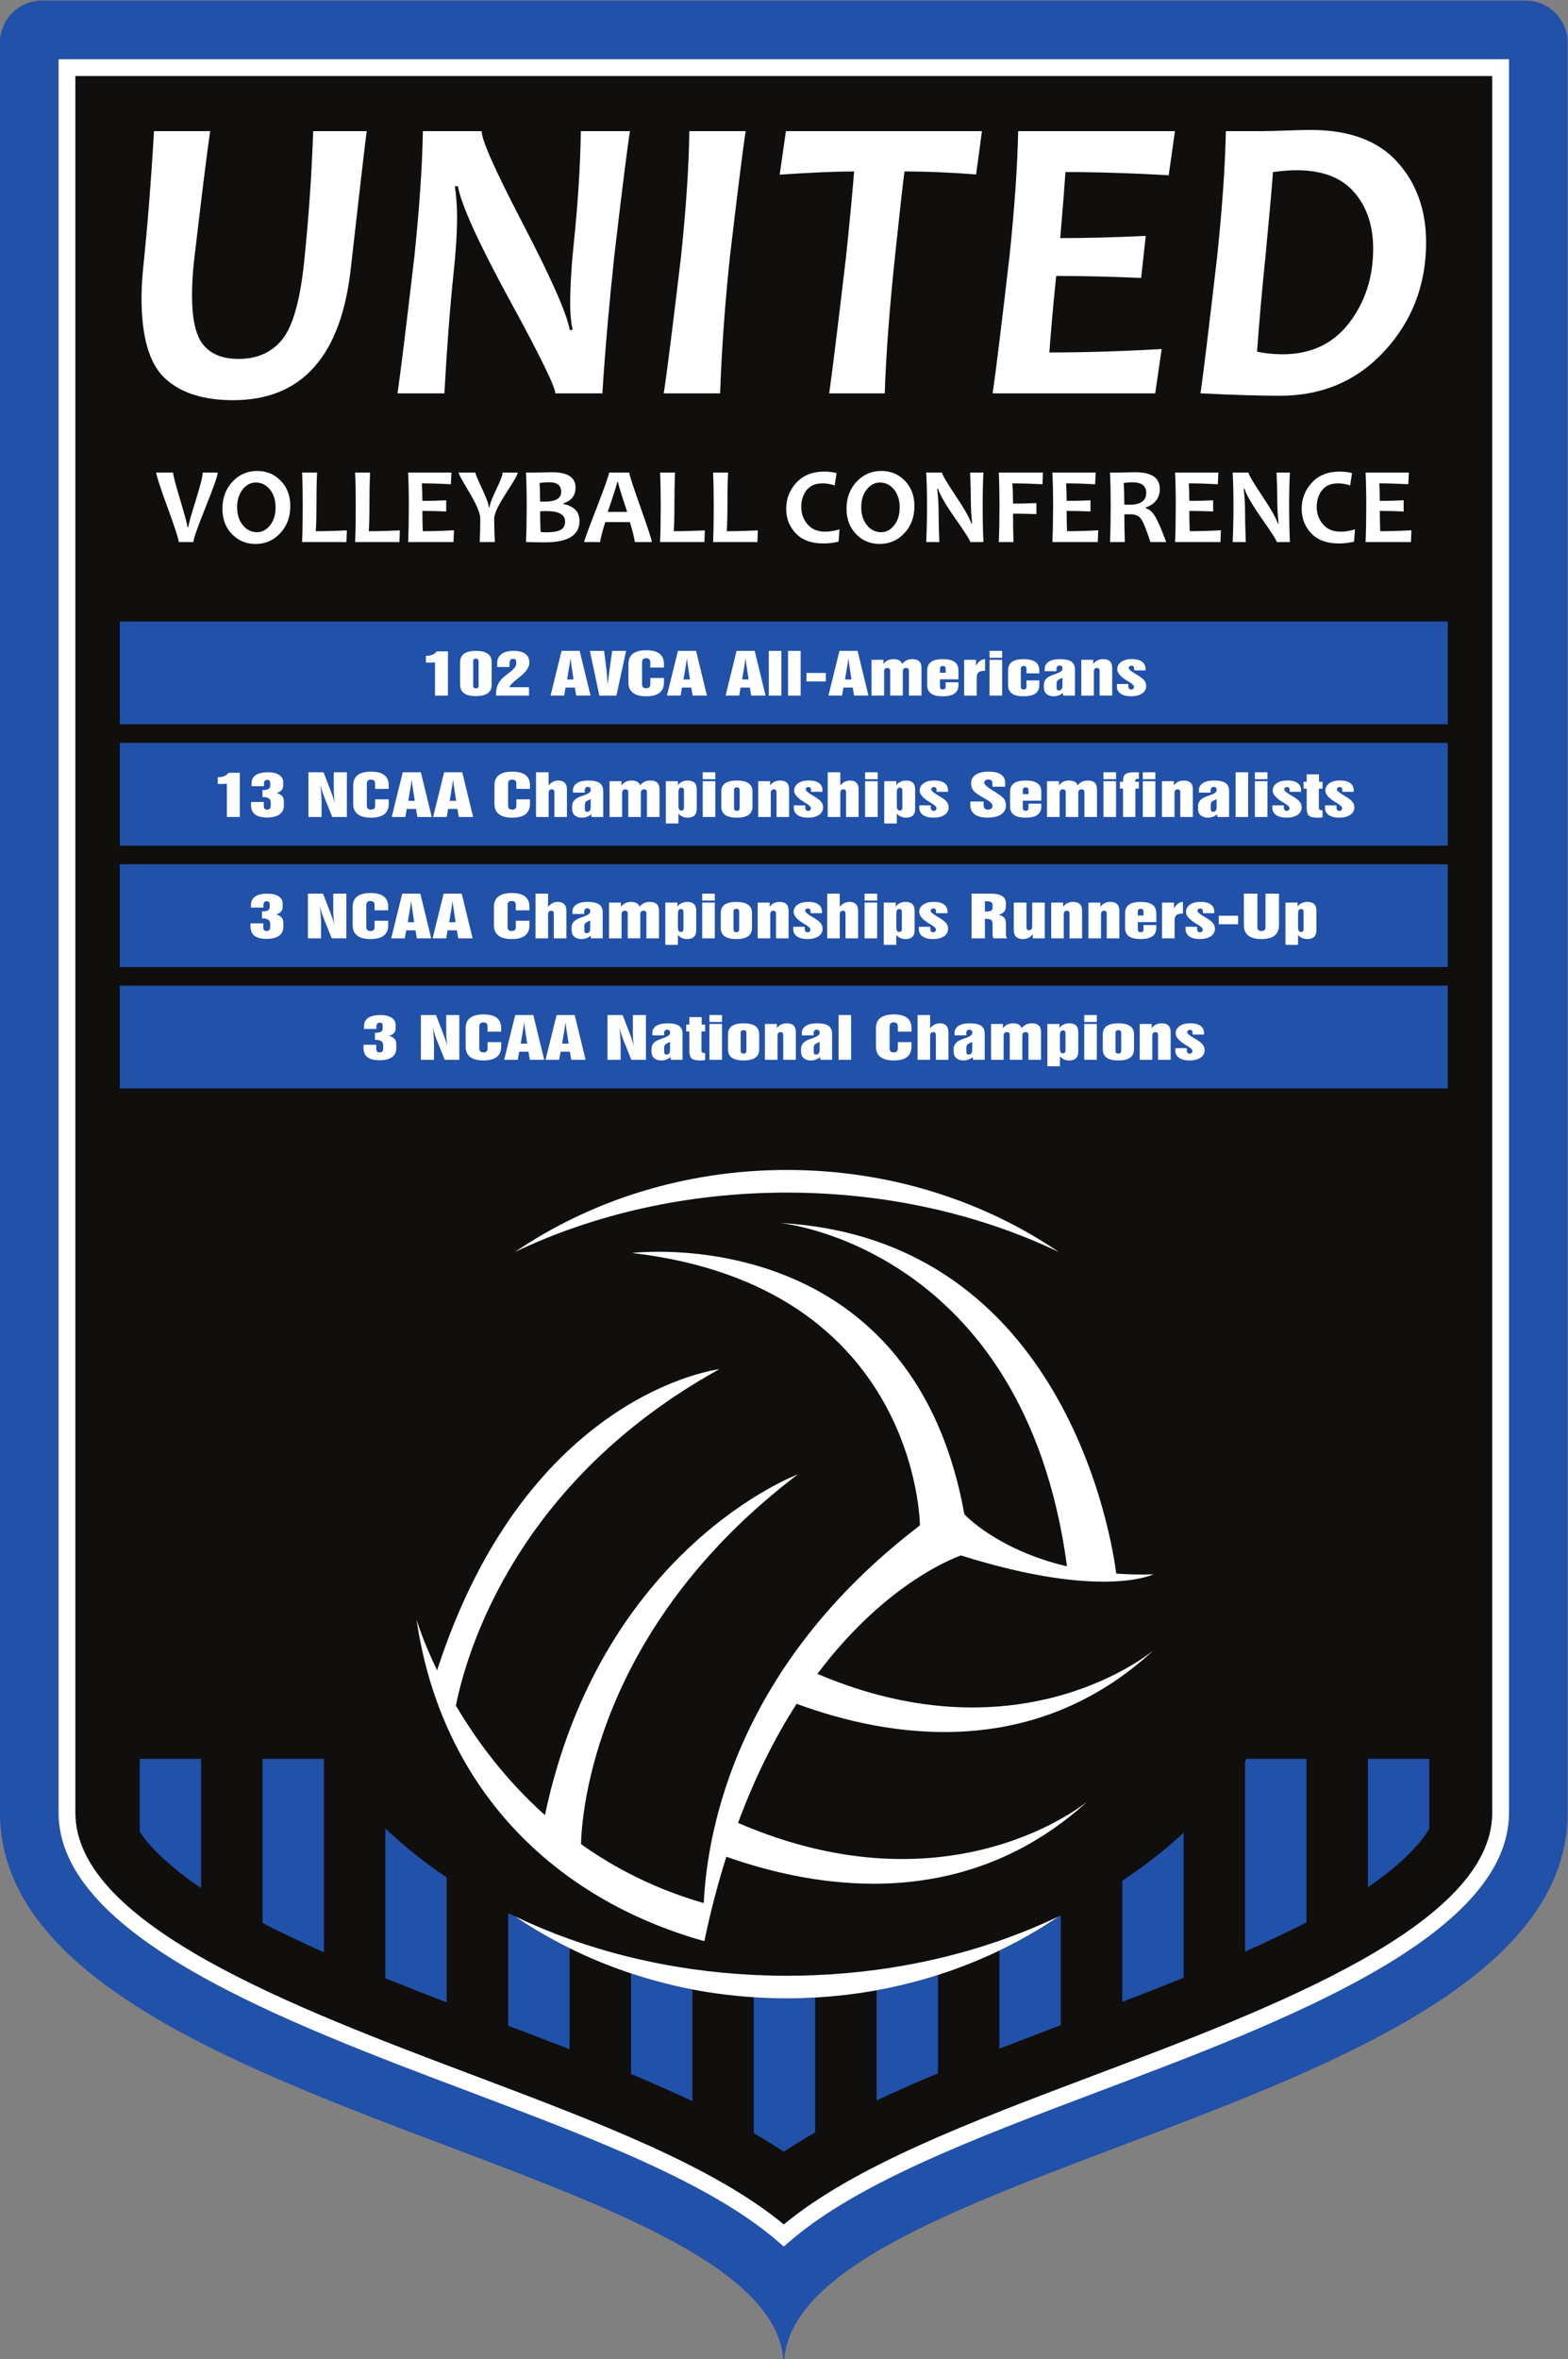
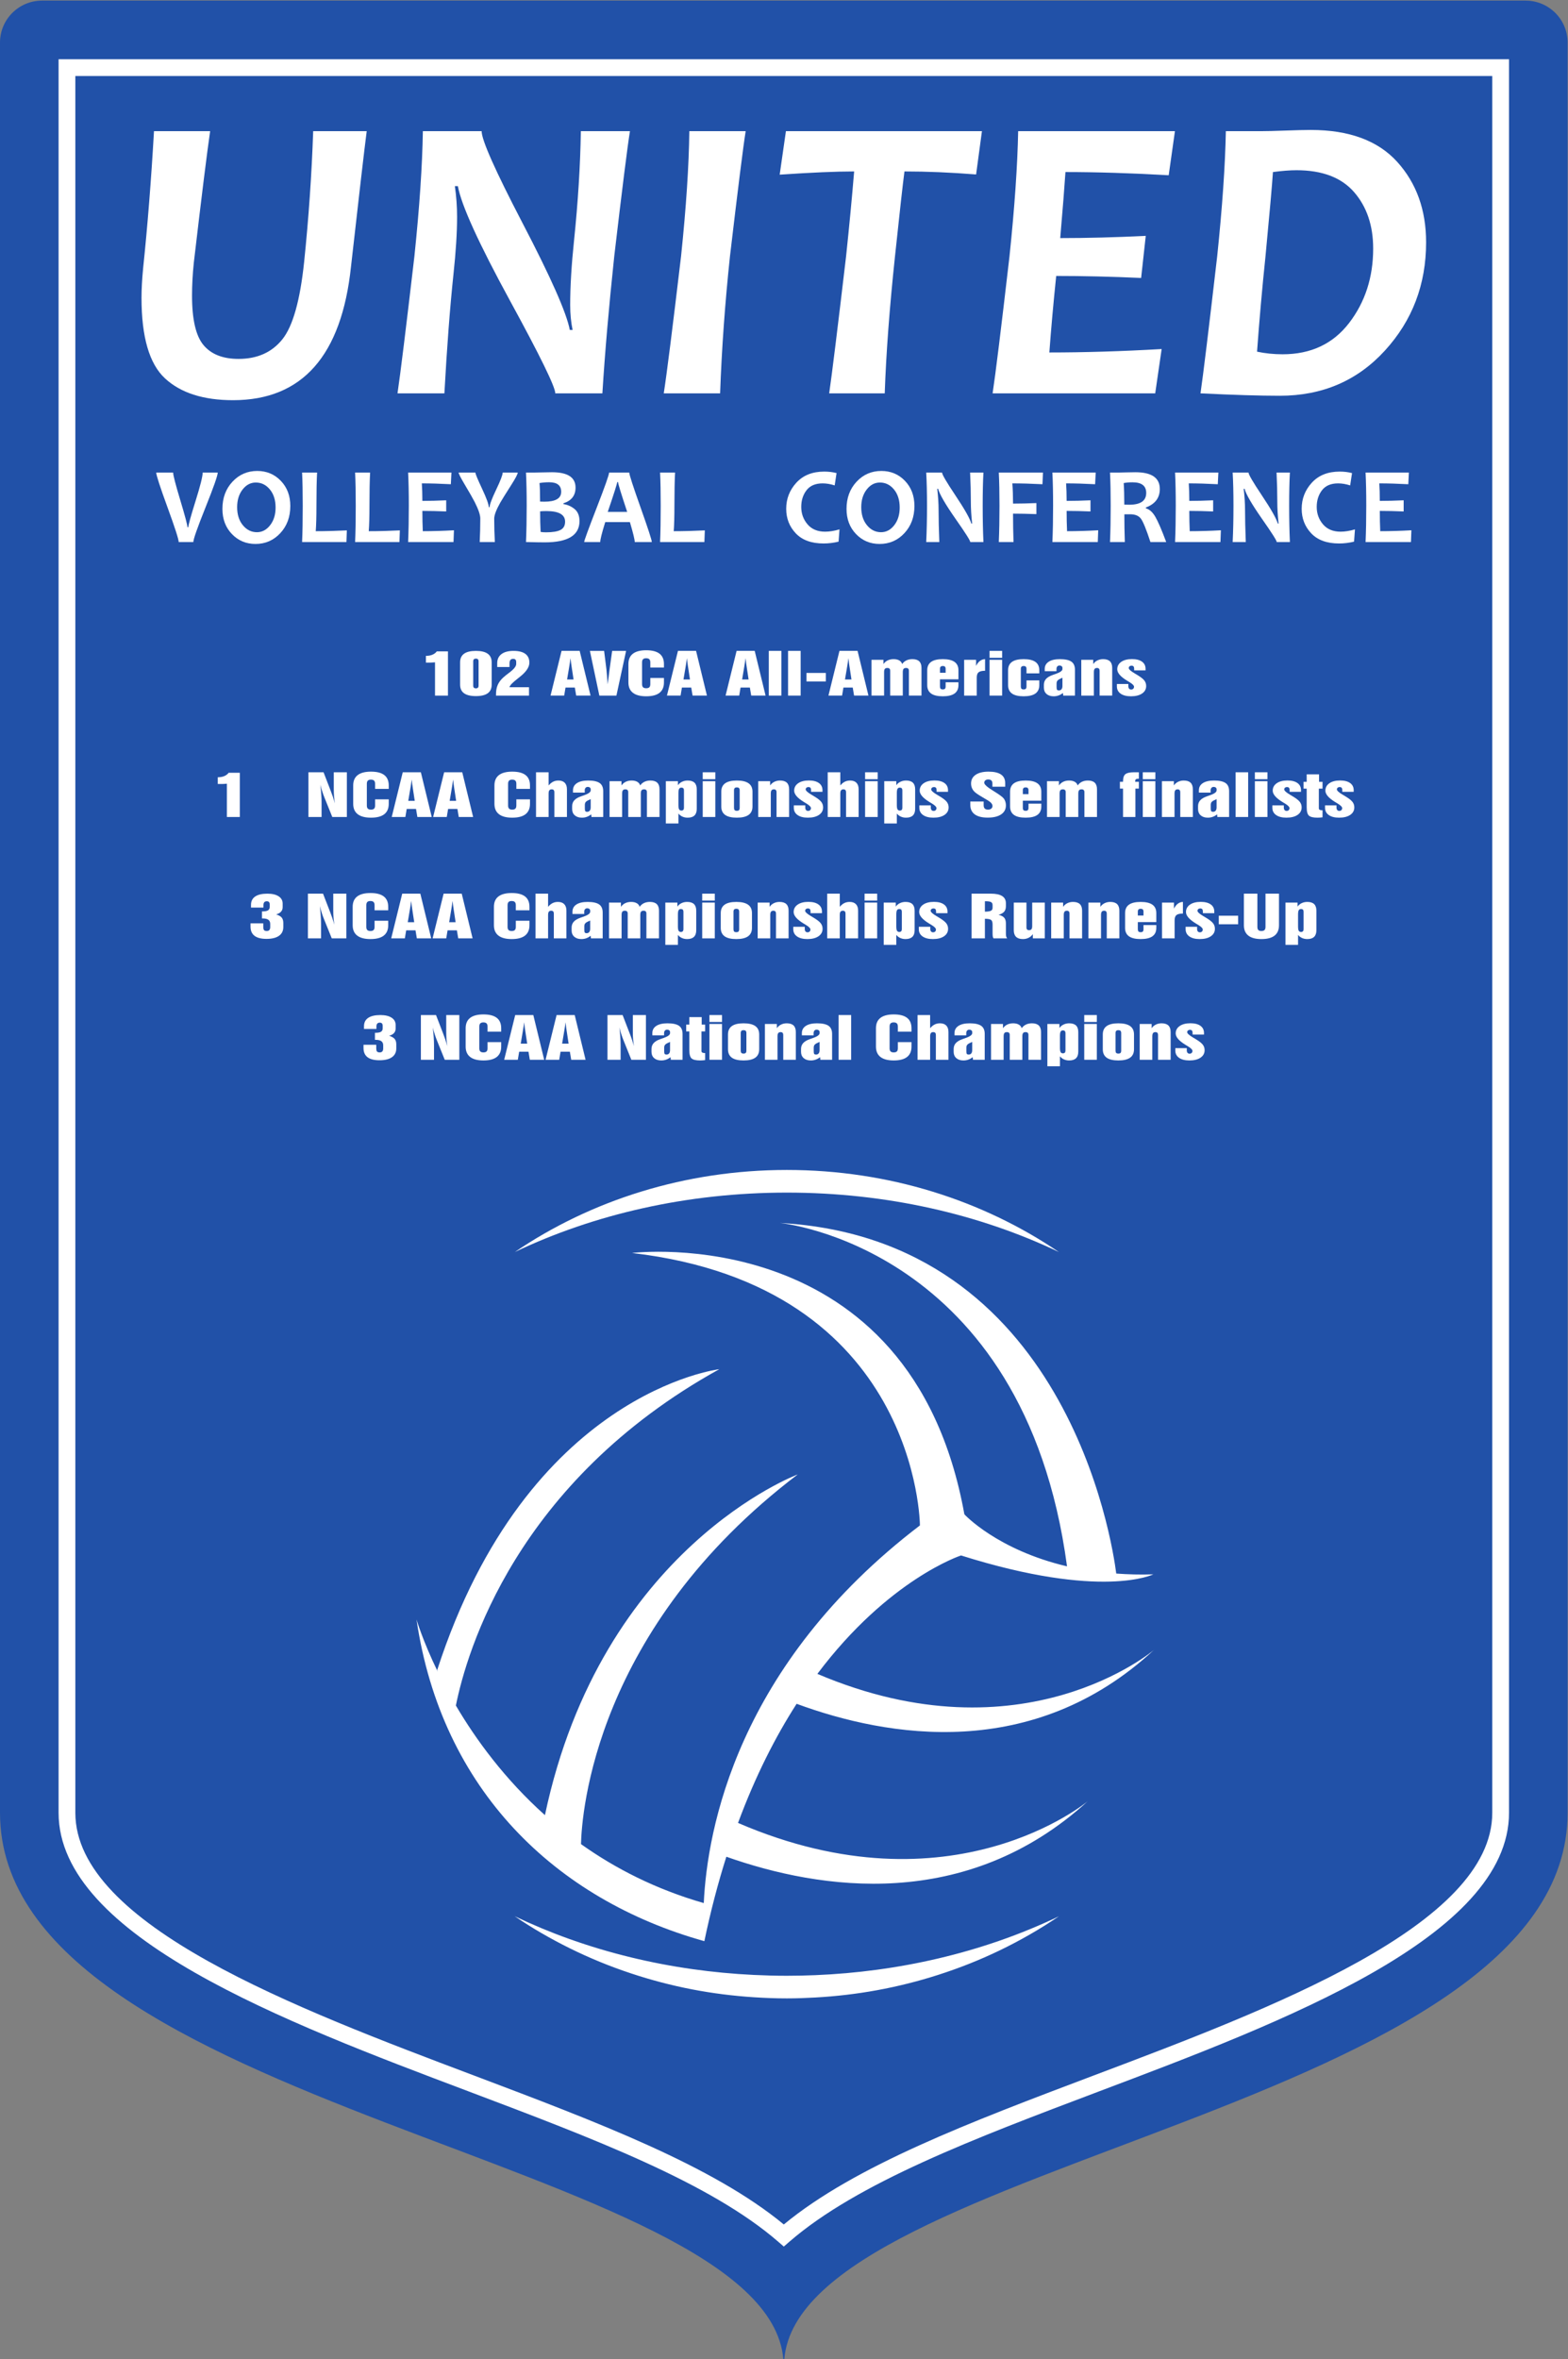
<svg xmlns="http://www.w3.org/2000/svg" viewBox="0 0 582.84 876.453" height="876.453" width="582.84" xml:space="preserve" id="svg2" version="1.1">
  <rect x="0" y="0" width="582.84" height="876.453" fill="#808080" stroke="none" />
  <defs id="defs6" />
  <g transform="matrix(1.333,0,0,-1.333,0,876.453)" id="g10">
    <g transform="scale(0.1)" id="g12">
      <path id="path14" style="fill:#2151a8;fill-opacity:1;fill-rule:nonzero;stroke:none" d="M 4254.52,6573.36 H 116.859 C 52.207,6573.08 0,6520.89 0,6456.36 V 1523.01 C 0,695.301 2137.46,556.219 2184.37,0 v 0 h 2.58 v 0 c 46.89,556.219 2184.36,695.301 2184.36,1523.01 v 4933.35 c 0,64.53 -52.21,116.72 -116.79,117" />
-       <path id="path16" style="fill:#100f0d;fill-opacity:1;fill-rule:nonzero;stroke:none" d="m 210.098,1523.01 c 0,-313.16 616.425,-545.561 1111.742,-732.291 l 2.09,-0.789 c 341.15,-128.84 663.88,-250.719 861.72,-414.328 197.89,163.617 520.66,285.527 861.86,414.378 l 1.95,0.739 C 3544.77,977.449 4161.2,1209.84 4161.2,1523.01 V 6363.2 H 210.098 V 1523.01" />
      <path id="path18" style="fill:#ffffff;fill-opacity:1;fill-rule:nonzero;stroke:none" d="m 4161.2,1523.01 c 0,-313.17 -616.43,-545.561 -1111.74,-732.291 l -1.95,-0.739 C 2706.31,661.129 2383.54,539.219 2185.65,375.602 1987.81,539.211 1665.08,661.09 1323.93,789.93 l -2.09,0.789 C 826.523,977.449 210.098,1209.85 210.098,1523.01 V 6363.2 H 4161.2 Z M 163.367,6409.93 V 1523.01 c 0,-345.49 633.199,-584.209 1141.973,-775.998 l 2.08,-0.793 c 346.1,-130.707 672.99,-254.16 862.92,-418.867 l 15.31,-13.262 15.3,13.262 c 189.99,164.73 516.94,288.199 863.07,418.91 l 1.92,0.75 c 508.79,191.789 1141.98,430.508 1141.98,775.998 V 6409.93 H 163.367" />
      <path id="path20" style="fill:#2151a8;fill-opacity:1;fill-rule:nonzero;stroke:none" d="m 389.594,1470.46 c 27.199,-43.25 86.672,-100.35 171.226,-157.41 v 360.27 H 389.594 v -202.86" />
      <path id="path22" style="fill:#2151a8;fill-opacity:1;fill-rule:nonzero;stroke:none" d="m 732.109,1215.68 c 54.274,-27.94 111.801,-55.01 171.196,-81.47 v 539.11 H 732.109 v -457.64" />
      <path id="path24" style="fill:#2151a8;fill-opacity:1;fill-rule:nonzero;stroke:none" d="m 1074.56,1061.78 c 57.81,-23.35 115.19,-45.8 171.1,-67.268 v 347.998 c -62.07,41.87 -119.34,87.75 -171.1,137.14 v -417.87" />
      <path id="path26" style="fill:#2151a8;fill-opacity:1;fill-rule:nonzero;stroke:none" d="m 3129.46,996 c 55.94,21.45 113.35,43.89 171.1,67.36 v 403.85 c -51.96,-48.14 -109.22,-92.82 -171.1,-133.53 V 996" />
      <path id="path28" style="fill:#2151a8;fill-opacity:1;fill-rule:nonzero;stroke:none" d="m 3471.85,1666.84 v -530.83 c 59.45,26.43 116.89,53.75 171.21,81.66 v 455.65 h -166.98 c -1.43,-2.16 -2.8,-4.33 -4.23,-6.48" />
-       <path id="path30" style="fill:#2151a8;fill-opacity:1;fill-rule:nonzero;stroke:none" d="m 3814.39,1673.32 v -357.73 c 88.2,60.17 147.22,119.63 171.16,163.25 v 194.48 h -171.16" />
      <path id="path32" style="fill:#2151a8;fill-opacity:1;fill-rule:nonzero;stroke:none" d="m 1435.17,1234.69 c -6.04,2.88 -12.18,5.69 -18.16,8.63 V 929.488 c 57.66,-21.816 114.91,-43.57 171.16,-65.437 v 281.639 c -53.43,26.45 -104.67,56.13 -153.11,89.06 0.04,-0.03 0.07,-0.04 0.11,-0.06" />
      <path id="path34" style="fill:#2151a8;fill-opacity:1;fill-rule:nonzero;stroke:none" d="m 1759.49,795.109 c 58.75,-24.648 116.06,-49.789 171.2,-75.879 v 311.42 c -58.69,11.27 -115.81,26.36 -171.2,44.73 V 795.109" />
      <path id="path36" style="fill:#2151a8;fill-opacity:1;fill-rule:nonzero;stroke:none" d="M 2101.98,1008.86 V 629.949 c 28.84,-16.711 56.84,-33.847 83.76,-51.629 28.04,18.532 57.22,36.481 87.47,53.93 v 375.88 c -26.16,-1.46 -52.48,-2.45 -79.06,-2.45 -31.01,0 -61.71,1.2 -92.17,3.18" />
      <path id="path38" style="fill:#2151a8;fill-opacity:1;fill-rule:nonzero;stroke:none" d="m 2444.43,721.102 c 55.08,26.109 112.46,51.238 171.26,75.699 v 274.269 c -55.44,-17.75 -112.6,-32.15 -171.26,-42.81 V 721.102" />
      <path id="path40" style="fill:#2151a8;fill-opacity:1;fill-rule:nonzero;stroke:none" d="m 2952.71,1234.42 c 0.02,0 0.02,0 0.05,0.01 -52.3,-35.51 -107.74,-67.4 -165.82,-95.34 v -273.5 c 56.36,21.801 113.57,43.59 171.23,65.461 v 305.889 c -1.81,-0.87 -3.65,-1.67 -5.46,-2.52" />
      <path id="path42" style="fill:#ffffff;fill-opacity:1;fill-rule:nonzero;stroke:none" d="m 2952.77,3085.72 c -211.63,143.68 -474.19,228.76 -758.62,228.76 -284.43,0 -547,-85.08 -758.63,-228.76 219.98,104.91 479.98,165.63 758.63,165.63 278.65,0 538.65,-60.72 758.62,-165.63" />
      <path id="path44" style="fill:#ffffff;fill-opacity:1;fill-rule:nonzero;stroke:none" d="m 2952.71,1234.42 c -26.48,-12.64 -53.52,-24.64 -81.1,-35.98 -1.39,-0.56 -2.84,-1.1 -4.22,-1.68 -12.39,-5.05 -24.84,-10 -37.44,-14.77 -14.19,-5.38 -28.53,-10.6 -43.01,-15.61 -55.29,-19.2 -112.46,-35.78 -171.25,-49.56 -55.71,-13.06 -112.87,-23.6 -171.26,-31.43 -56.03,-7.54 -113.17,-12.57 -171.22,-14.97 -26.18,-1.08 -52.52,-1.68 -79.06,-1.68 -30.97,0 -61.68,0.84 -92.17,2.31 -58.11,2.81 -115.27,8.25 -171.29,16.18 -58.39,8.28 -115.53,19.25 -171.2,32.75 -58.85,14.27 -116.04,31.37 -171.32,51.08 -13.72,4.9 -27.3,9.97 -40.77,15.19 -9.43,3.66 -18.75,7.45 -28.05,11.25 -3.5,1.44 -7.03,2.81 -10.5,4.26 -11.79,4.92 -23.49,9.97 -35.08,15.14 -0.66,0.29 -1.34,0.59 -2.01,0.88 -12.31,5.52 -24.51,11.14 -36.59,16.91 -0.04,0.02 -0.07,0.03 -0.11,0.06 48.44,-32.93 99.68,-62.61 153.11,-89.06 54.8,-27.13 112.02,-50.67 171.32,-70.31 55.39,-18.37 112.51,-33.46 171.2,-44.73 55.82,-10.72 113.02,-17.98 171.29,-21.79 30.46,-1.98 61.16,-3.18 92.17,-3.18 26.58,0 52.9,0.99 79.06,2.45 58.21,3.25 115.39,9.97 171.22,20.13 58.66,10.66 115.82,25.06 171.26,42.81 59.2,18.95 116.45,41.64 171.25,68.02 58.08,27.94 113.52,59.83 165.82,95.34 -0.03,-0.01 -0.03,-0.01 -0.05,-0.01" />
      <path id="path46" style="fill:#ffffff;fill-opacity:1;fill-rule:nonzero;stroke:none" d="m 2058.01,1494.71 c 48.84,131.76 105.04,241.32 163.38,331.98 254.04,-93.58 659.38,-162.06 996.39,150.11 0,0 -364.51,-310.99 -938.52,-66.71 198.7,264.46 400.6,330.05 400.6,330.05 393.58,-123.99 536.16,-52.65 536.16,-52.65 -36.64,-1.27 -70.7,-0.15 -103.33,2.18 -11.54,90.75 -140.46,933.08 -937.91,977.09 0,0 680.94,-64.82 800.65,-956.98 -195.33,45.93 -286.26,145.03 -286.26,145.03 -148.74,824.4 -926.67,728.28 -926.67,728.28 799.65,-92.98 802.71,-759.27 802.71,-759.27 -510.55,-389.33 -593.2,-848.77 -602.73,-1052.51 -133.84,38.45 -247.04,96.6 -342.36,164.37 2.05,84.58 37.91,600.03 604.41,1030.28 0,0 -547.19,-203.68 -704.97,-949.56 -111.67,99.94 -192.34,210.26 -248.34,305.45 29.95,148.91 167.15,623.61 734.6,937.37 0,0 -535.31,-63.21 -786.61,-838.21 l 1.52,-4.96 c -42.13,86.55 -59.27,145.55 -59.27,145.55 69.77,-474.53 387.41,-780.31 802.51,-896.39 v 0.3 c 0,-0.19 0.06,-0.75 0.06,-0.75 17.7,84.91 38.47,163.25 61.41,235.71 261.54,-92.3 668.73,-154.29 1007.78,154.77 0,0 -378.54,-318.07 -975.21,-60.53" />
      <path id="path48" style="fill:#ffffff;fill-opacity:1;fill-rule:nonzero;stroke:none" d="m 1022.59,6209.49 c -6.74,-52 -21.33,-177.71 -43.774,-377.11 -26.187,-248.43 -135.808,-372.64 -328.859,-372.64 -82.687,0 -145.91,20.21 -189.684,60.61 -43.769,40.41 -65.66,115.23 -65.66,224.48 0,23.94 1.496,51.44 4.492,82.49 12.344,117.86 22.45,245.24 30.305,382.17 h 156.57 c -8.609,-58.74 -23.757,-180.7 -45.453,-365.89 -3.371,-32.18 -5.054,-63.05 -5.054,-92.6 0,-66.6 10.754,-112.62 32.269,-138.05 21.512,-25.45 53.961,-38.16 97.371,-38.16 52.371,0 93.153,18.24 122.336,54.71 29.184,36.48 49.387,108.21 60.606,215.22 12.715,122.71 21.133,244.3 25.254,364.77 h 149.281" />
      <path id="path50" style="fill:#ffffff;fill-opacity:1;fill-rule:nonzero;stroke:none" d="m 1756.63,6209.49 c -6.73,-41.15 -21.33,-157.32 -43.77,-348.49 -14.97,-140.68 -26.01,-268.07 -33.11,-382.18 h -131.32 c 0,17.96 -42.09,104.01 -126.27,258.15 -87.55,160.5 -136,266.94 -145.35,319.32 h -8.42 c 4.11,-28.44 6.18,-57.06 6.18,-85.86 0,-43.77 -3.37,-97.09 -10.11,-159.94 -9.73,-92.04 -18.15,-202.6 -25.25,-331.67 h -130.76 c 7.86,52.76 23.57,180.14 47.15,382.18 14.21,136.55 22.07,252.71 23.56,348.49 h 163.87 c 0,-24.69 37.79,-109.62 113.36,-254.78 79.69,-152.64 123.83,-252.35 132.44,-299.11 h 7.86 c -4.49,21.69 -6.73,44.7 -6.73,69.03 0,51.62 3.55,111.29 10.66,179.02 11.22,108.11 17.58,210.06 19.08,305.84 h 136.93" />
      <path id="path52" style="fill:#ffffff;fill-opacity:1;fill-rule:nonzero;stroke:none" d="m 2079.32,6209.49 c -6.74,-41.9 -21.33,-158.07 -43.78,-348.49 -13.85,-130.2 -23.01,-257.59 -27.5,-382.18 h -157.13 c 8.23,52.76 24.31,180.14 48.26,382.18 14.21,136.55 21.89,252.71 23.01,348.49 h 157.14" />
      <path id="path54" style="fill:#ffffff;fill-opacity:1;fill-rule:nonzero;stroke:none" d="m 2738.15,6209.49 -16.27,-120.65 c -70.71,5.61 -137.31,8.42 -199.79,8.42 -4.49,-34.05 -13.28,-112.8 -26.37,-236.26 -15.34,-144.79 -24.89,-272.18 -28.63,-382.18 h -154.88 c 7.85,54.25 23.57,181.63 47.14,382.18 8.97,84.92 16.46,163.67 22.44,236.26 -50.14,0 -119.34,-3 -207.64,-8.98 l 17.4,121.21 h 546.6" />
      <path id="path56" style="fill:#ffffff;fill-opacity:1;fill-rule:nonzero;stroke:none" d="m 3276.33,6209.49 -17.4,-122.9 c -105.13,5.98 -201.09,8.98 -287.89,8.98 -2.62,-40.03 -7.48,-101.39 -14.59,-184.07 74.08,0 153.57,2.05 238.51,6.18 l -12.9,-117.29 c -81.94,3.73 -160.88,5.61 -236.83,5.61 -7.86,-75.96 -14.22,-147.04 -19.08,-213.25 97.27,0 201.65,3.17 313.14,9.54 l -17.96,-123.47 H 2767.9 c 7.85,51.26 23.56,178.64 47.13,382.18 14.21,136.17 22.26,252.34 24.13,348.49 h 437.17" />
      <path id="path58" style="fill:#ffffff;fill-opacity:1;fill-rule:nonzero;stroke:none" d="m 3829.11,5882.32 c 0,63.97 -17.68,116.35 -53.03,157.13 -35.35,40.78 -88.95,61.18 -160.78,61.18 -17.96,0 -39.85,-1.69 -65.67,-5.06 -2.23,-34.42 -9.17,-112.61 -20.76,-234.57 -9.35,-89.43 -17.21,-178.09 -23.56,-266.01 22.81,-4.87 46.57,-7.29 71.27,-7.29 78.93,0 140.76,29.08 185.47,87.26 44.7,58.17 67.06,127.3 67.06,207.36 z m 147.59,17.4 c 0,-117.49 -38.35,-218.12 -115.05,-301.92 -76.69,-83.82 -174.34,-125.71 -292.93,-125.71 -56.12,0 -129.83,2.25 -221.11,6.73 7.48,51.26 23.01,178.64 46.57,382.18 14.22,136.17 22.26,252.34 24.14,348.49 h 98.76 c 15.35,0 38.07,0.56 68.19,1.69 30.12,1.12 53.41,1.68 69.87,1.68 106.99,0 187.35,-29.65 241.04,-88.95 53.68,-59.3 80.52,-134.03 80.52,-224.19" />
      <path id="path60" style="fill:#ffffff;fill-opacity:1;fill-rule:nonzero;stroke:none" d="m 607.129,5258.09 c 0,-8.14 -11.328,-40.46 -33.984,-96.97 -22.657,-56.52 -33.981,-88.74 -33.981,-96.67 h -40.898 c 0,7.63 -10.434,40 -31.309,97.11 -20.867,57.11 -31.309,89.28 -31.309,96.53 h 47.149 c 0,-7.25 6.637,-32.92 19.933,-77.05 13.282,-44.12 19.922,-69.15 19.922,-75.1 h 2.532 c 0,5.75 6.668,29.89 20,72.43 13.336,42.53 20,69.11 20,79.72 h 41.945" />
      <path id="path62" style="fill:#ffffff;fill-opacity:1;fill-rule:nonzero;stroke:none" d="m 768.484,5160.52 c 0,20.73 -5.3,37.53 -15.906,50.42 -10.609,12.89 -23.695,19.33 -39.269,19.33 -14.469,0 -26.762,-6.49 -36.879,-19.48 -10.117,-12.99 -15.164,-29.4 -15.164,-49.23 0,-20.62 5.328,-37.4 15.984,-50.34 10.66,-12.94 23.723,-19.41 39.184,-19.41 14.48,0 26.773,6.52 36.882,19.56 10.122,13.03 15.168,29.42 15.168,49.15 z m 41.059,4.31 c 0,-30.44 -9.324,-55.67 -27.965,-75.69 -18.644,-20.03 -41.691,-30.04 -69.156,-30.04 -26.172,0 -48.086,9.19 -65.738,27.58 -17.645,18.39 -26.469,41.77 -26.469,70.13 0,30.43 9.32,55.67 27.961,75.69 18.637,20.03 41.687,30.04 69.152,30.04 26.18,0 48.086,-9.17 65.735,-27.51 17.652,-18.34 26.48,-41.74 26.48,-70.2" />
      <path id="path64" style="fill:#ffffff;fill-opacity:1;fill-rule:nonzero;stroke:none" d="m 967.184,5096.87 -1.188,-32.42 H 842.402 c 1.196,26.86 1.782,60.62 1.782,101.28 0,37.28 -0.586,68.06 -1.782,92.36 h 41.793 c -1.187,-22.51 -1.785,-53.3 -1.785,-92.36 0,-29.85 -0.644,-53.54 -1.933,-71.09 27.371,0 56.261,0.74 86.707,2.23" />
      <path id="path66" style="fill:#ffffff;fill-opacity:1;fill-rule:nonzero;stroke:none" d="m 1115.01,5096.87 -1.18,-32.42 H 990.234 c 1.196,26.86 1.782,60.62 1.782,101.28 0,37.28 -0.586,68.06 -1.782,92.36 h 41.796 c -1.19,-22.51 -1.79,-53.3 -1.79,-92.36 0,-29.85 -0.64,-53.54 -1.93,-71.09 27.37,0 56.26,0.74 86.7,2.23" />
      <path id="path68" style="fill:#ffffff;fill-opacity:1;fill-rule:nonzero;stroke:none" d="m 1265.82,5097.17 -1.19,-32.72 h -126.57 c 1.29,29.94 1.94,63.7 1.94,101.28 0,36.09 -0.65,66.87 -1.94,92.36 h 120.77 l -1.64,-32.58 c -29.75,1.59 -56.71,2.39 -80.9,2.39 0.98,-13.79 1.48,-30.05 1.48,-48.79 20.73,0 42.88,0.55 66.48,1.64 v -31.08 c -23.2,0.98 -45.36,1.48 -66.48,1.48 0,-20.12 0.4,-38.96 1.19,-56.51 27.17,0 56.12,0.84 86.86,2.53" />
      <path id="path70" style="fill:#ffffff;fill-opacity:1;fill-rule:nonzero;stroke:none" d="m 1443.69,5258.09 c 0,-4.07 -5.65,-15.03 -16.96,-32.88 -17.35,-27.26 -27.91,-44.21 -31.67,-50.85 -11.31,-20.14 -16.96,-35.06 -16.96,-44.77 0,-21.82 0.6,-43.53 1.79,-65.14 h -42.24 c 1.09,21.71 1.64,43.57 1.64,65.58 0,10.12 -5.21,25.43 -15.62,45.96 -4.86,9.52 -14.57,26.52 -29.15,51.01 -10.41,17.55 -15.62,27.91 -15.62,31.09 h 46.7 c 0,-3.57 6.22,-18.62 18.67,-45.14 12.44,-26.53 18.66,-43.65 18.66,-51.39 h 2.38 c 0,7.14 6.08,23.4 18.22,48.79 12.15,25.37 18.22,41.29 18.22,47.74 h 41.94" />
      <path id="path72" style="fill:#ffffff;fill-opacity:1;fill-rule:nonzero;stroke:none" d="m 1575.76,5121.11 c 0,19.73 -17.31,29.6 -51.91,29.6 -6.84,0 -12.74,-0.25 -17.7,-0.75 0,-20.72 0.45,-39.8 1.34,-57.25 3.37,-0.8 8.43,-1.2 15.17,-1.2 18.35,0 31.77,2.21 40.3,6.62 8.53,4.41 12.8,12.08 12.8,22.98 z m -10.87,83.28 c 0,17.75 -11.1,26.63 -33.3,26.63 -10.22,0 -19.29,-0.75 -27.22,-2.24 1.09,-10.01 1.64,-27.21 1.64,-51.6 3.76,-0.2 7.73,-0.3 11.89,-0.3 31.33,0 46.99,9.17 46.99,27.51 z m 51.02,-81.64 c 0,-39.46 -32.27,-59.2 -96.82,-59.2 -11.2,0 -28.66,0.3 -52.35,0.9 1.29,29.94 1.94,63.7 1.94,101.28 0,36.09 -0.65,66.87 -1.94,92.36 h 24.09 c 4.57,0 12.23,0.14 22.98,0.44 10.76,0.3 19.16,0.44 25.21,0.44 43.92,0 65.88,-14.27 65.88,-42.83 0,-22 -11.25,-36.58 -33.76,-43.72 v -2.23 c 12,-1.88 22.46,-6.57 31.38,-14.06 8.93,-7.48 13.39,-18.61 13.39,-33.38" />
      <path id="path74" style="fill:#ffffff;fill-opacity:1;fill-rule:nonzero;stroke:none" d="m 1748.87,5148.48 c -16.96,51.16 -25.43,78.82 -25.43,82.98 h -2.38 c 0,-3.86 -8.78,-31.53 -26.33,-82.98 z m 68.71,-84.03 h -47.6 c 0,6.54 -4.51,25.08 -13.53,55.62 h -68.71 c -9.32,-30.04 -13.98,-48.58 -13.98,-55.62 H 1629 c 0,3.87 11.57,35.59 34.73,95.18 23.14,59.59 34.72,92.41 34.72,98.46 h 56.22 c 0,-5.66 10.48,-38 31.45,-97.05 20.97,-59.04 31.46,-91.24 31.46,-96.59" />
      <path id="path76" style="fill:#ffffff;fill-opacity:1;fill-rule:nonzero;stroke:none" d="m 1965.4,5096.87 -1.18,-32.42 h -123.59 c 1.19,26.86 1.78,60.62 1.78,101.28 0,37.28 -0.59,68.06 -1.78,92.36 h 41.79 c -1.19,-22.51 -1.79,-53.3 -1.79,-92.36 0,-29.85 -0.64,-53.54 -1.93,-71.09 27.36,0 56.27,0.74 86.7,2.23" />
-       <path id="path78" style="fill:#ffffff;fill-opacity:1;fill-rule:nonzero;stroke:none" d="m 2113.23,5096.87 -1.18,-32.42 h -123.59 c 1.18,26.86 1.77,60.62 1.77,101.28 0,37.28 -0.59,68.06 -1.77,92.36 h 41.79 c -1.19,-22.51 -1.79,-53.3 -1.79,-92.36 0,-29.85 -0.65,-53.54 -1.94,-71.09 27.37,0 56.27,0.74 86.71,2.23" />
      <path id="path80" style="fill:#ffffff;fill-opacity:1;fill-rule:nonzero;stroke:none" d="m 2340.93,5099.7 -2.53,-34.21 c -14.08,-3.37 -27.96,-5.06 -41.65,-5.06 -34,0 -59.9,9.39 -77.69,28.18 -17.81,18.79 -26.71,41.62 -26.71,68.49 0,27.86 9.44,52.1 28.34,72.73 18.88,20.62 44.78,30.93 77.7,30.93 12.1,0 23.55,-1.39 34.36,-4.16 l -5.21,-34.36 c -11.7,3.77 -22.9,5.66 -33.61,5.66 -20.13,0 -35.1,-6.38 -44.91,-19.12 -9.82,-12.74 -14.73,-28.23 -14.73,-46.47 0,-18.64 5.83,-34.81 17.48,-48.49 11.65,-13.68 27.98,-20.52 49.01,-20.52 12.28,0 25.67,2.13 40.15,6.4" />
      <path id="path82" style="fill:#ffffff;fill-opacity:1;fill-rule:nonzero;stroke:none" d="m 2508.83,5160.52 c 0,20.73 -5.3,37.53 -15.91,50.42 -10.61,12.89 -23.7,19.33 -39.26,19.33 -14.48,0 -26.77,-6.49 -36.89,-19.48 -10.11,-12.99 -15.16,-29.4 -15.16,-49.23 0,-20.62 5.33,-37.4 15.98,-50.34 10.66,-12.94 23.72,-19.41 39.19,-19.41 14.47,0 26.77,6.52 36.89,19.56 10.1,13.03 15.16,29.42 15.16,49.15 z m 41.05,4.31 c 0,-30.44 -9.32,-55.67 -27.96,-75.69 -18.64,-20.03 -41.69,-30.04 -69.15,-30.04 -26.18,0 -48.1,9.19 -65.74,27.58 -17.65,18.39 -26.47,41.77 -26.47,70.13 0,30.43 9.32,55.67 27.96,75.69 18.63,20.03 41.69,30.04 69.15,30.04 26.18,0 48.09,-9.17 65.74,-27.51 17.65,-18.34 26.47,-41.74 26.47,-70.2" />
      <path id="path84" style="fill:#ffffff;fill-opacity:1;fill-rule:nonzero;stroke:none" d="m 2742.33,5064.45 h -36.74 c 0,4.06 -13.63,25.53 -40.9,64.39 -28.55,40.95 -44.81,68.96 -48.78,84.03 h -2.38 c 2.48,-21.71 3.72,-41.34 3.72,-58.89 0,-24.49 0.69,-54.34 2.08,-89.53 h -36.58 c 1.48,30.73 2.23,64.49 2.23,101.28 0,36.18 -0.75,66.97 -2.23,92.36 h 44.17 c 0,-5.26 12.24,-26.23 36.74,-62.91 26.07,-38.97 41.04,-65.39 44.91,-79.27 h 2.23 c -2.38,22.1 -3.57,41.94 -3.57,59.49 0,26.86 -0.69,54.43 -2.08,82.69 h 37.18 c -1.39,-24.59 -2.08,-55.38 -2.08,-92.36 0,-37.28 0.69,-71.04 2.08,-101.28" />
      <path id="path86" style="fill:#ffffff;fill-opacity:1;fill-rule:nonzero;stroke:none" d="m 2908.31,5258.09 -1.34,-32.58 c -30.94,1.59 -58.95,2.39 -84.04,2.39 1.29,-16.96 1.94,-35.75 1.94,-56.37 19.13,0 40.85,0.49 65.14,1.48 v -30.78 c -24.6,0.89 -46.3,1.34 -65.14,1.34 0,-28.06 0.45,-54.43 1.34,-79.12 h -41.05 c 1.29,29.94 1.93,63.7 1.93,101.28 0,36.09 -0.64,66.87 -1.93,92.36 h 123.15" />
      <path id="path88" style="fill:#ffffff;fill-opacity:1;fill-rule:nonzero;stroke:none" d="m 3062.38,5097.17 -1.19,-32.72 h -126.57 c 1.29,29.94 1.94,63.7 1.94,101.28 0,36.09 -0.65,66.87 -1.94,92.36 h 120.77 l -1.64,-32.58 c -29.74,1.59 -56.71,2.39 -80.9,2.39 0.98,-13.79 1.48,-30.05 1.48,-48.79 20.72,0 42.88,0.55 66.49,1.64 v -31.08 c -23.21,0.98 -45.37,1.48 -66.49,1.48 0,-20.12 0.4,-38.96 1.19,-56.51 27.17,0 56.12,0.84 86.86,2.53" />
      <path id="path90" style="fill:#ffffff;fill-opacity:1;fill-rule:nonzero;stroke:none" d="m 3196.24,5201.27 c 0,19.73 -12.7,29.6 -38.08,29.6 -9.33,0 -17.55,-0.7 -24.69,-2.09 1.09,-15.36 1.63,-35.39 1.63,-60.08 5.46,-0.2 10.07,-0.3 13.84,-0.3 31.52,0 47.3,10.96 47.3,32.87 z M 3252,5064.45 h -44.02 c -11.5,35.1 -20.33,56.76 -26.47,64.99 -6.15,8.23 -16.07,12.34 -29.75,12.34 -5.75,0 -11.25,-0.05 -16.5,-0.14 0,-25.49 0.44,-51.22 1.34,-77.19 h -41.35 c 1.29,29.94 1.93,63.7 1.93,101.28 0,36.09 -0.64,66.87 -1.93,92.36 h 25.73 c 2.97,0 9.19,0.14 18.66,0.44 9.47,0.3 18.22,0.44 26.25,0.44 45.51,0 68.26,-15.56 68.26,-46.69 0,-24.69 -12.98,-41.89 -38.96,-51.61 v -2.23 c 10.01,-2.78 18.79,-10.58 26.33,-23.43 7.53,-12.83 17.69,-36.36 30.48,-70.56" />
      <path id="path92" style="fill:#ffffff;fill-opacity:1;fill-rule:nonzero;stroke:none" d="m 3404.44,5097.17 -1.19,-32.72 h -126.57 c 1.29,29.94 1.94,63.7 1.94,101.28 0,36.09 -0.65,66.87 -1.94,92.36 h 120.77 l -1.63,-32.58 c -29.75,1.59 -56.72,2.39 -80.91,2.39 0.98,-13.79 1.48,-30.05 1.48,-48.79 20.72,0 42.88,0.55 66.49,1.64 v -31.08 c -23.21,0.98 -45.37,1.48 -66.49,1.48 0,-20.12 0.4,-38.96 1.19,-56.51 27.17,0 56.12,0.84 86.86,2.53" />
      <path id="path94" style="fill:#ffffff;fill-opacity:1;fill-rule:nonzero;stroke:none" d="m 3596.89,5064.45 h -36.74 c 0,4.06 -13.63,25.53 -40.9,64.39 -28.55,40.95 -44.81,68.96 -48.78,84.03 h -2.38 c 2.48,-21.71 3.72,-41.34 3.72,-58.89 0,-24.49 0.69,-54.34 2.08,-89.53 h -36.58 c 1.48,30.73 2.23,64.49 2.23,101.28 0,36.18 -0.75,66.97 -2.23,92.36 h 44.17 c 0,-5.26 12.25,-26.23 36.74,-62.91 26.07,-38.97 41.04,-65.39 44.91,-79.27 h 2.23 c -2.38,22.1 -3.57,41.94 -3.57,59.49 0,26.86 -0.69,54.43 -2.08,82.69 h 37.18 c -1.39,-24.59 -2.08,-55.38 -2.08,-92.36 0,-37.28 0.69,-71.04 2.08,-101.28" />
      <path id="path96" style="fill:#ffffff;fill-opacity:1;fill-rule:nonzero;stroke:none" d="m 3778.32,5099.7 -2.52,-34.21 c -14.09,-3.37 -27.96,-5.06 -41.65,-5.06 -34.01,0 -59.91,9.39 -77.71,28.18 -17.79,18.79 -26.69,41.62 -26.69,68.49 0,27.86 9.44,52.1 28.33,72.73 18.89,20.62 44.79,30.93 77.71,30.93 12.1,0 23.54,-1.39 34.35,-4.16 l -5.2,-34.36 c -11.7,3.77 -22.9,5.66 -33.62,5.66 -20.12,0 -35.09,-6.38 -44.91,-19.12 -9.81,-12.74 -14.73,-28.23 -14.73,-46.47 0,-18.64 5.83,-34.81 17.48,-48.49 11.66,-13.68 27.98,-20.52 49.01,-20.52 12.28,0 25.67,2.13 40.15,6.4" />
      <path id="path98" style="fill:#ffffff;fill-opacity:1;fill-rule:nonzero;stroke:none" d="m 3935.67,5097.17 -1.19,-32.72 h -126.57 c 1.29,29.94 1.94,63.7 1.94,101.28 0,36.09 -0.65,66.87 -1.94,92.36 h 120.77 l -1.63,-32.58 c -29.75,1.59 -56.72,2.39 -80.91,2.39 0.98,-13.79 1.48,-30.05 1.48,-48.79 20.72,0 42.88,0.55 66.49,1.64 v -31.08 c -23.21,0.98 -45.37,1.48 -66.49,1.48 0,-20.12 0.4,-38.96 1.19,-56.51 27.17,0 56.12,0.84 86.86,2.53" />
      <path id="path100" style="fill:#2151a8;fill-opacity:1;fill-rule:nonzero;stroke:none" d="M 4037.19,4556.53 H 334.133 v 286.45 H 4037.19 v -286.45" />
      <path id="path102" style="fill:#ffffff;fill-opacity:1;fill-rule:nonzero;stroke:none" d="m 1213.04,4636.44 v 92.79 c -4,-0.3 -6.97,-0.51 -8.93,-0.64 -1.96,-0.13 -3.49,-0.2 -4.56,-0.2 h -11.87 v 18.85 h 0.61 c 6.62,0 12.47,1.07 17.54,3.19 5.07,2.13 9.13,5.22 12.17,9.28 h 31.15 v -123.27 h -36.11" />
      <path id="path104" style="fill:#ffffff;fill-opacity:1;fill-rule:nonzero;stroke:none" d="m 1319.54,4731.97 v -67.8 c 0,-2.52 0.63,-4.41 1.88,-5.65 1.25,-1.24 3.12,-1.86 5.63,-1.86 2.5,0 4.37,0.62 5.63,1.86 1.25,1.24 1.87,3.13 1.87,5.65 v 67.8 c 0,2.54 -0.62,4.42 -1.87,5.66 -1.26,1.24 -3.13,1.87 -5.63,1.87 -2.51,0 -4.38,-0.63 -5.63,-1.87 -1.25,-1.24 -1.88,-3.12 -1.88,-5.66 z m -36.52,-2.89 c 0,10.74 3.65,18.76 10.96,24.05 7.3,5.3 18.32,7.95 33.07,7.95 14.74,0 25.76,-2.65 33.06,-7.95 7.31,-5.29 10.95,-13.31 10.95,-24.05 v -62.01 c 0,-10.75 -3.64,-18.76 -10.95,-24.06 -7.3,-5.29 -18.32,-7.94 -33.06,-7.94 -14.75,0 -25.77,2.65 -33.07,7.94 -7.31,5.3 -10.96,13.31 -10.96,24.06 v 62.01" />
      <path id="path106" style="fill:#ffffff;fill-opacity:1;fill-rule:nonzero;stroke:none" d="m 1383.13,4636.44 v 3.42 c 0,9.98 1.52,18.59 4.57,25.84 3.04,7.24 7.94,14.03 14.71,20.37 3.92,3.69 9.7,8.38 17.34,14.05 13.12,9.79 19.68,17.91 19.68,24.4 v 5.48 c 0,3.03 -0.69,5.28 -2.08,6.72 -1.39,1.44 -3.54,2.16 -6.44,2.16 -3.45,0 -6,-1.04 -7.66,-3.15 -1.66,-2.1 -2.48,-5.35 -2.48,-9.77 v -9.8 h -34.29 v 10.56 c 0,10.95 3.95,19.41 11.87,25.38 7.91,5.99 19.1,8.98 33.57,8.98 14.54,0 25.55,-2.77 33.02,-8.32 7.47,-5.56 11.21,-13.72 11.21,-24.51 0,-12.52 -9,-25.82 -26.99,-39.91 l -2.84,-2.27 c -9.33,-7.3 -15.71,-12.75 -19.17,-16.38 -3.44,-3.62 -5.64,-6.93 -6.59,-9.92 h 54.57 v -23.33 h -92" />
      <path id="path108" style="fill:#ffffff;fill-opacity:1;fill-rule:nonzero;stroke:none" d="m 1581.33,4681.43 h 18.05 l -5.78,38.08 c -0.4,2.53 -0.79,5.25 -1.16,8.16 -0.37,2.92 -0.9,7.32 -1.57,13.19 -0.41,-3.35 -0.88,-6.81 -1.42,-10.42 -0.54,-3.59 -1.12,-7.29 -1.73,-11.09 z m -46.15,-44.99 30.73,124.64 h 50.52 l 30.33,-124.64 h -40.07 l -3.75,22.42 h -25.97 l -3.75,-22.42 h -38.04" />
      <path id="path110" style="fill:#ffffff;fill-opacity:1;fill-rule:nonzero;stroke:none" d="m 1671.3,4636.44 -26.37,124.64 h 39.65 l 6.4,-51.15 c 0.26,-2.53 0.74,-7.66 1.42,-15.39 0.67,-7.73 1.38,-16.65 2.13,-26.79 1.15,10.44 2.7,22.77 4.66,37.01 0.34,2.43 0.58,4.21 0.71,5.32 l 7.1,51 h 38.85 l -26.98,-124.64 h -47.57" />
      <path id="path112" style="fill:#ffffff;fill-opacity:1;fill-rule:nonzero;stroke:none" d="m 1851.45,4673.15 c 0,-12.82 -4.13,-22.46 -12.38,-28.92 -8.25,-6.46 -20.63,-9.69 -37.13,-9.69 -16.36,0 -28.72,3.24 -37.07,9.73 -8.35,6.49 -12.53,16.11 -12.53,28.88 v 51.22 c 0,12.76 4.16,22.36 12.48,28.8 8.32,6.43 20.69,9.66 37.12,9.66 16.57,0 28.96,-3.2 37.18,-9.58 8.21,-6.39 12.33,-16.01 12.33,-28.88 v -9.65 h -38.04 v 14.21 c 0,4.05 -0.93,7 -2.8,8.85 -1.86,1.85 -4.81,2.78 -8.87,2.78 -3.92,0 -6.79,-0.93 -8.62,-2.78 -1.83,-1.85 -2.74,-4.8 -2.74,-8.85 v -60.42 c 0,-4.05 0.91,-6.99 2.74,-8.82 1.83,-1.81 4.77,-2.73 8.82,-2.73 3.99,0 6.9,0.92 8.73,2.73 1.82,1.83 2.74,4.77 2.74,8.82 v 17.1 h 38.04 v -12.46" />
      <path id="path114" style="fill:#ffffff;fill-opacity:1;fill-rule:nonzero;stroke:none" d="m 1905.91,4681.43 h 18.05 l -5.78,38.08 c -0.4,2.53 -0.79,5.25 -1.16,8.16 -0.37,2.92 -0.9,7.32 -1.57,13.19 -0.41,-3.35 -0.88,-6.81 -1.42,-10.42 -0.54,-3.59 -1.12,-7.29 -1.73,-11.09 z m -46.15,-44.99 30.73,124.64 h 50.52 l 30.33,-124.64 h -40.07 l -3.75,22.42 h -25.97 l -3.75,-22.42 h -38.04" />
      <path id="path116" style="fill:#ffffff;fill-opacity:1;fill-rule:nonzero;stroke:none" d="m 2069.42,4681.43 h 18.05 l -5.78,38.08 c -0.41,2.53 -0.8,5.25 -1.16,8.16 -0.38,2.92 -0.9,7.32 -1.58,13.19 -0.41,-3.35 -0.88,-6.81 -1.42,-10.42 -0.54,-3.59 -1.11,-7.29 -1.72,-11.09 z m -46.15,-44.99 30.73,124.64 h 50.51 l 30.33,-124.64 h -40.06 l -3.75,22.42 h -25.97 l -3.76,-22.42 h -38.03" />
      <path id="path118" style="fill:#ffffff;fill-opacity:1;fill-rule:nonzero;stroke:none" d="m 2143.77,4636.44 v 124.64 h 35.1 v -124.64 h -35.1" />
      <path id="path120" style="fill:#ffffff;fill-opacity:1;fill-rule:nonzero;stroke:none" d="m 2197.52,4636.44 v 124.64 h 35.1 v -124.64 h -35.1" />
      <path id="path122" style="fill:#ffffff;fill-opacity:1;fill-rule:nonzero;stroke:none" d="m 2248.85,4675.81 v 23.78 h 53.96 v -23.78 h -53.96" />
      <path id="path124" style="fill:#ffffff;fill-opacity:1;fill-rule:nonzero;stroke:none" d="m 2356.26,4681.43 h 18.06 l -5.78,38.08 c -0.41,2.53 -0.8,5.25 -1.16,8.16 -0.38,2.92 -0.9,7.32 -1.57,13.19 -0.41,-3.35 -0.89,-6.81 -1.43,-10.42 -0.54,-3.59 -1.11,-7.29 -1.72,-11.09 z m -46.15,-44.99 30.73,124.64 h 50.52 l 30.33,-124.64 h -40.06 l -3.75,22.42 h -25.97 l -3.76,-22.42 h -38.04" />
      <path id="path126" style="fill:#ffffff;fill-opacity:1;fill-rule:nonzero;stroke:none" d="m 2430.21,4636.44 v 99.79 h 33.27 v -11.86 c 3.24,4.56 7.25,7.98 12.01,10.26 4.78,2.28 10.24,3.42 16.39,3.42 6.36,0 11.61,-1.21 15.77,-3.61 4.16,-2.4 6.81,-5.76 7.96,-10.07 3.18,4.51 7.19,7.91 12.02,10.22 4.84,2.31 10.36,3.46 16.58,3.46 8.53,0 14.89,-2.02 19.08,-6.04 4.19,-4.03 6.28,-10.15 6.28,-18.35 v -77.22 h -35.09 v 69.24 c 0,2.63 -0.65,4.59 -1.93,5.89 -1.29,1.29 -3.28,1.93 -5.98,1.93 -3.25,0 -5.58,-0.86 -7,-2.59 -1.42,-1.72 -2.13,-4.8 -2.13,-9.26 v -65.21 h -35.1 v 69.24 c 0,2.63 -0.66,4.59 -1.97,5.89 -1.32,1.29 -3.3,1.93 -5.94,1.93 -3.24,0 -5.58,-0.86 -6.99,-2.59 -1.43,-1.72 -2.13,-4.8 -2.13,-9.26 v -65.21 h -35.1" />
      <path id="path128" style="fill:#ffffff;fill-opacity:1;fill-rule:nonzero;stroke:none" d="m 2621.1,4710.69 v -10.57 h 15.83 v 10.57 c 0,2.94 -0.63,5.04 -1.88,6.31 -1.26,1.27 -3.27,1.9 -6.03,1.9 -2.78,0 -4.79,-0.65 -6.04,-1.94 -1.26,-1.29 -1.88,-3.38 -1.88,-6.27 z m 0,-48.71 c 0,-2.99 0.61,-5.12 1.82,-6.39 1.23,-1.27 3.26,-1.89 6.1,-1.89 2.83,0 4.86,0.62 6.08,1.89 1.21,1.27 1.83,3.4 1.83,6.39 v 11.62 h 35.7 v -7.9 c 0,-10.44 -3.62,-18.24 -10.86,-23.41 -7.23,-5.17 -18.15,-7.75 -32.75,-7.75 -14.61,0 -25.5,2.57 -32.67,7.71 -7.17,5.15 -10.75,12.96 -10.75,23.45 v 41.27 c 0,10.44 3.58,18.22 10.75,23.37 7.17,5.13 18.06,7.71 32.67,7.71 14.6,0 25.52,-2.58 32.75,-7.71 7.24,-5.15 10.86,-12.93 10.86,-23.37 v -25.08 h -51.53 v -19.91" />
      <path id="path130" style="fill:#ffffff;fill-opacity:1;fill-rule:nonzero;stroke:none" d="m 2688.55,4636.44 v 99.79 h 33.27 v -16.95 c 2.98,6.03 6.59,10.64 10.85,13.83 4.27,3.19 8.99,4.83 14.21,4.94 v -32.37 c -8.59,-0.06 -14.61,-1.47 -18.06,-4.22 -3.44,-2.76 -5.17,-7.74 -5.17,-14.94 v -50.08 h -35.1" />
      <path id="path132" style="fill:#ffffff;fill-opacity:1;fill-rule:nonzero;stroke:none" d="m 2759.35,4636.44 v 99.79 h 35.1 v -99.79 z m 0,105.33 v 19.31 h 35.1 v -19.31 h -35.1" />
      <path id="path134" style="fill:#ffffff;fill-opacity:1;fill-rule:nonzero;stroke:none" d="m 2862.41,4710.69 c 0,2.94 -0.63,5.04 -1.88,6.31 -1.25,1.27 -3.26,1.9 -6.03,1.9 -2.78,0 -4.79,-0.65 -6.04,-1.94 -1.25,-1.29 -1.87,-3.38 -1.87,-6.27 v -48.71 c 0,-2.99 0.6,-5.12 1.82,-6.39 1.21,-1.27 3.24,-1.89 6.09,-1.89 2.84,0 4.87,0.62 6.08,1.89 1.22,1.27 1.83,3.4 1.83,6.39 v 16.79 h 35.7 v -13.07 c 0,-10.44 -3.61,-18.24 -10.85,-23.41 -7.24,-5.17 -18.15,-7.75 -32.76,-7.75 -14.61,0 -25.5,2.57 -32.66,7.71 -7.17,5.15 -10.75,12.96 -10.75,23.45 v 41.27 c 0,10.44 3.58,18.22 10.75,23.37 7.16,5.13 18.05,7.71 32.66,7.71 14.61,0 25.52,-2.58 32.76,-7.71 7.24,-5.15 10.85,-12.93 10.85,-23.37 v -8.6 h -35.7 v 12.32" />
      <path id="path136" style="fill:#ffffff;fill-opacity:1;fill-rule:nonzero;stroke:none" d="m 2962.62,4686.22 c -6.77,-2.79 -11.17,-5.23 -13.24,-7.34 -2.06,-2.1 -3.09,-5 -3.09,-8.7 v -10.11 c 0,-3.75 0.47,-6.22 1.42,-7.41 0.95,-1.18 2.61,-1.78 4.97,-1.78 3.17,0 5.64,1.08 7.35,3.23 1.73,2.15 2.59,5.23 2.59,9.23 z m 1.53,-42.63 c -4.2,-3.1 -8.39,-5.37 -12.58,-6.85 -4.2,-1.46 -8.67,-2.2 -13.39,-2.2 -8.39,0 -15.03,2.16 -19.93,6.5 -4.91,4.33 -7.36,10.17 -7.36,17.52 v 7.9 c 0,6.53 2,12.02 5.99,16.46 3.98,4.43 10.24,8.14 18.76,11.13 1.55,0.55 3.75,1.32 6.59,2.27 13.59,4.56 20.39,9.25 20.39,14.07 v 3.57 c 0,1.77 -0.78,3.28 -2.33,4.52 -1.55,1.24 -3.49,1.86 -5.78,1.86 -2.57,0 -4.63,-0.86 -6.19,-2.58 -1.56,-1.73 -2.33,-4.08 -2.33,-7.07 v -6.23 h -32.76 v 6.23 c 0,8.66 3.68,15.39 11.05,20.17 7.37,4.8 17.75,7.19 31.13,7.19 14.75,0 25.45,-2.3 32.11,-6.91 6.65,-4.62 9.99,-12.17 9.99,-22.66 v -72.04 h -32.76 l -0.6,7.15" />
      <path id="path138" style="fill:#ffffff;fill-opacity:1;fill-rule:nonzero;stroke:none" d="m 3015.16,4636.44 v 99.79 h 33.27 v -11.86 c 3.04,4.4 6.97,7.79 11.77,10.15 4.79,2.35 10.07,3.53 15.82,3.53 8.52,0 14.87,-2.02 19.07,-6.04 4.19,-4.03 6.29,-10.15 6.29,-18.35 v -77.22 h -35.1 v 69.24 c 0,2.58 -0.6,4.53 -1.82,5.85 -1.22,1.32 -3.05,1.97 -5.48,1.97 -3.05,0 -5.25,-0.9 -6.64,-2.69 -1.39,-1.8 -2.08,-4.86 -2.08,-9.16 v -65.21 h -35.1" />
      <path id="path140" style="fill:#ffffff;fill-opacity:1;fill-rule:nonzero;stroke:none" d="m 3114.47,4668.81 h 31.94 v -5.77 c 0,-3.14 0.68,-5.54 2.03,-7.19 1.36,-1.64 3.31,-2.47 5.89,-2.47 2.36,0 4.27,0.72 5.72,2.13 1.46,1.42 2.19,3.32 2.19,5.71 0,3.34 -3.92,7.42 -11.77,12.23 l -1.32,0.84 c -1.42,0.86 -3.48,2.1 -6.19,3.72 -18.32,11.1 -27.49,21.68 -27.49,31.77 0,8.66 3.71,15.57 11.12,20.7 7.4,5.15 17.36,7.72 29.87,7.72 12.03,0 21.37,-2.37 27.99,-7.1 6.63,-4.75 9.94,-11.39 9.94,-19.95 v -4.48 h -31.75 v 4.32 c 0,3.1 -0.58,5.35 -1.78,6.77 -1.18,1.41 -3.08,2.13 -5.72,2.13 -2.17,0 -3.97,-0.63 -5.43,-1.87 -1.45,-1.24 -2.18,-2.8 -2.18,-4.67 0,-3.55 5.54,-8.59 16.63,-15.12 3.45,-2.03 6.13,-3.63 8.02,-4.79 9.19,-5.57 15.48,-10.55 18.86,-14.94 3.39,-4.37 5.08,-9.48 5.08,-15.31 0,-8.76 -3.81,-15.73 -11.42,-20.9 -7.61,-5.17 -17.93,-7.75 -30.98,-7.75 -12.24,0 -21.84,2.45 -28.81,7.33 -6.97,4.89 -10.44,11.64 -10.44,20.25 v 6.69" />
      <path id="path142" style="fill:#2151a8;fill-opacity:1;fill-rule:nonzero;stroke:none" d="M 4037.19,4218.23 H 334.133 v 286.46 H 4037.19 v -286.46" />
      <path id="path144" style="fill:#ffffff;fill-opacity:1;fill-rule:nonzero;stroke:none" d="m 632.645,4298.14 v 92.8 c -3.993,-0.31 -6.965,-0.52 -8.926,-0.65 -1.961,-0.12 -3.485,-0.19 -4.563,-0.19 h -11.871 v 18.85 h 0.61 c 6.625,0 12.476,1.06 17.55,3.19 5.067,2.13 9.125,5.21 12.168,9.28 h 31.141 v -123.28 h -36.109" />
-       <path id="path146" style="fill:#ffffff;fill-opacity:1;fill-rule:nonzero;stroke:none" d="m 700.098,4340.02 h 35.504 v -8.44 c 0,-5.32 0.707,-8.8 2.128,-10.45 1.418,-1.65 3.989,-2.47 7.708,-2.47 3.175,0 5.562,0.94 7.152,2.81 1.586,1.88 2.379,4.69 2.379,8.44 v 8.36 c 0,5.22 -1.688,9.09 -5.067,11.63 -3.382,2.53 -8.554,3.8 -15.523,3.8 h -2.43 v 19.61 h 1.012 c 7.371,0 12.644,0.97 15.824,2.92 3.18,1.95 4.766,5.19 4.766,9.69 v 6.69 c 0,3.03 -0.676,5.31 -2.028,6.8 -1.351,1.5 -3.382,2.24 -6.085,2.24 -3.114,0 -5.442,-0.9 -7,-2.69 -1.559,-1.8 -2.336,-4.48 -2.336,-8.02 v -6.92 h -34.684 v 7.52 c 0,10.24 3.871,18 11.613,23.29 7.739,5.31 19.082,7.95 34.028,7.95 13.324,0 23.75,-2.45 31.289,-7.33 7.539,-4.89 11.316,-11.67 11.316,-20.33 v -9.95 c 0,-4.97 -1.488,-9.13 -4.465,-12.47 -2.976,-3.34 -7.508,-5.93 -13.594,-7.76 7.168,-2.23 12.278,-5.14 15.321,-8.73 3.039,-3.6 4.562,-8.59 4.562,-14.98 v -11.47 c 0,-10.64 -4.043,-18.79 -12.125,-24.47 -8.078,-5.68 -19.66,-8.51 -34.738,-8.51 -14.805,0 -25.934,2.83 -33.371,8.51 -7.441,5.68 -11.156,14.18 -11.156,25.53 v 9.2" />
      <path id="path148" style="fill:#ffffff;fill-opacity:1;fill-rule:nonzero;stroke:none" d="m 860.055,4298.14 v 124.64 h 42.191 l 19.477,-50.53 c 2.23,-5.58 4.34,-11.33 6.34,-17.26 1.992,-5.93 3.968,-12.21 5.929,-18.85 -1.144,6.23 -1.976,12.48 -2.484,18.73 -0.508,6.26 -0.754,13.5 -0.754,21.7 v 46.21 h 36.512 v -124.64 h -40.672 l -21.61,53.58 c -2.3,5.62 -4.41,11.42 -6.336,17.41 -1.929,5.98 -3.703,12.26 -5.328,18.84 1.082,-9.32 1.91,-18.11 2.485,-26.37 0.578,-8.26 0.867,-15.94 0.867,-23.03 v -40.43 h -36.617" />
      <path id="path150" style="fill:#ffffff;fill-opacity:1;fill-rule:nonzero;stroke:none" d="m 1084.01,4334.85 c 0,-12.82 -4.12,-22.46 -12.37,-28.91 -8.25,-6.47 -20.63,-9.7 -37.13,-9.7 -16.36,0 -28.72,3.24 -37.069,9.74 -8.355,6.48 -12.531,16.1 -12.531,28.87 v 51.22 c 0,12.77 4.16,22.37 12.477,28.8 8.323,6.44 20.693,9.66 37.123,9.66 16.57,0 28.96,-3.19 37.18,-9.58 8.21,-6.39 12.32,-16 12.32,-28.88 v -9.64 h -38.03 v 14.2 c 0,4.06 -0.94,7.01 -2.8,8.85 -1.86,1.86 -4.81,2.79 -8.87,2.79 -3.92,0 -6.8,-0.93 -8.62,-2.79 -1.83,-1.84 -2.74,-4.79 -2.74,-8.85 v -60.42 c 0,-4.05 0.91,-6.99 2.74,-8.81 1.82,-1.82 4.76,-2.74 8.82,-2.74 3.99,0 6.9,0.92 8.73,2.74 1.82,1.82 2.74,4.76 2.74,8.81 v 17.1 h 38.03 v -12.46" />
      <path id="path152" style="fill:#ffffff;fill-opacity:1;fill-rule:nonzero;stroke:none" d="m 1138.48,4343.13 h 18.05 l -5.78,38.08 c -0.4,2.53 -0.79,5.25 -1.16,8.17 -0.38,2.91 -0.9,7.31 -1.57,13.19 -0.41,-3.35 -0.89,-6.82 -1.42,-10.42 -0.55,-3.6 -1.12,-7.3 -1.73,-11.1 z m -46.15,-44.99 30.73,124.64 h 50.51 l 30.34,-124.64 h -40.07 l -3.75,22.43 h -25.97 l -3.75,-22.43 h -38.04" />
      <path id="path154" style="fill:#ffffff;fill-opacity:1;fill-rule:nonzero;stroke:none" d="m 1253.91,4343.13 h 18.05 l -5.78,38.08 c -0.4,2.53 -0.79,5.25 -1.16,8.17 -0.38,2.91 -0.9,7.31 -1.57,13.19 -0.41,-3.35 -0.89,-6.82 -1.42,-10.42 -0.55,-3.6 -1.12,-7.3 -1.73,-11.1 z m -46.15,-44.99 30.73,124.64 H 1289 l 30.34,-124.64 h -40.07 l -3.75,22.43 h -25.97 l -3.75,-22.43 h -38.04" />
      <path id="path156" style="fill:#ffffff;fill-opacity:1;fill-rule:nonzero;stroke:none" d="m 1477.87,4334.85 c 0,-12.82 -4.13,-22.46 -12.38,-28.91 -8.24,-6.47 -20.62,-9.7 -37.12,-9.7 -16.36,0 -28.72,3.24 -37.07,9.74 -8.36,6.48 -12.53,16.1 -12.53,28.87 v 51.22 c 0,12.77 4.16,22.37 12.47,28.8 8.33,6.44 20.7,9.66 37.13,9.66 16.57,0 28.96,-3.19 37.18,-9.58 8.21,-6.39 12.32,-16 12.32,-28.88 v -9.64 h -38.04 v 14.2 c 0,4.06 -0.93,7.01 -2.79,8.85 -1.86,1.86 -4.81,2.79 -8.87,2.79 -3.93,0 -6.8,-0.93 -8.62,-2.79 -1.83,-1.84 -2.74,-4.79 -2.74,-8.85 v -60.42 c 0,-4.05 0.91,-6.99 2.74,-8.81 1.82,-1.82 4.76,-2.74 8.82,-2.74 3.99,0 6.9,0.92 8.72,2.74 1.83,1.82 2.74,4.76 2.74,8.81 v 17.1 h 38.04 v -12.46" />
      <path id="path158" style="fill:#ffffff;fill-opacity:1;fill-rule:nonzero;stroke:none" d="m 1494.71,4298.14 v 124.64 h 35.09 v -36.71 c 4.06,4.77 8.27,8.24 12.63,10.41 4.36,2.18 9.31,3.28 14.86,3.28 7.64,0 13.49,-2.09 17.55,-6.27 4.06,-4.18 6.08,-10.23 6.08,-18.13 v -77.22 h -35.09 v 69.24 c 0,2.58 -0.61,4.53 -1.83,5.85 -1.21,1.32 -3.04,1.98 -5.47,1.98 -3.05,0 -5.26,-0.9 -6.65,-2.7 -1.39,-1.8 -2.08,-4.85 -2.08,-9.16 v -65.21 h -35.09" />
      <path id="path160" style="fill:#ffffff;fill-opacity:1;fill-rule:nonzero;stroke:none" d="m 1647.16,4347.92 c -6.76,-2.78 -11.17,-5.22 -13.24,-7.33 -2.06,-2.1 -3.09,-5 -3.09,-8.71 v -10.1 c 0,-3.75 0.47,-6.22 1.42,-7.41 0.94,-1.19 2.6,-1.78 4.97,-1.78 3.18,0 5.63,1.07 7.35,3.22 1.73,2.16 2.59,5.23 2.59,9.24 z m 1.52,-42.63 c -4.19,-3.09 -8.38,-5.37 -12.58,-6.84 -4.19,-1.47 -8.65,-2.21 -13.39,-2.21 -8.38,0 -15.02,2.17 -19.93,6.5 -4.9,4.33 -7.35,10.17 -7.35,17.52 v 7.9 c 0,6.54 1.99,12.03 5.99,16.46 3.98,4.43 10.24,8.14 18.76,11.13 1.55,0.56 3.75,1.32 6.59,2.28 13.6,4.56 20.39,9.25 20.39,14.06 v 3.57 c 0,1.77 -0.78,3.29 -2.33,4.53 -1.56,1.24 -3.49,1.85 -5.78,1.85 -2.58,0 -4.64,-0.86 -6.19,-2.58 -1.56,-1.73 -2.33,-4.08 -2.33,-7.07 v -6.23 h -32.77 v 6.23 c 0,8.66 3.69,15.39 11.06,20.18 7.37,4.79 17.75,7.19 31.14,7.19 14.74,0 25.44,-2.31 32.1,-6.92 6.66,-4.62 9.99,-12.17 9.99,-22.65 v -72.05 h -32.76 l -0.61,7.15" />
      <path id="path162" style="fill:#ffffff;fill-opacity:1;fill-rule:nonzero;stroke:none" d="m 1699.7,4298.14 v 99.79 h 33.27 v -11.86 c 3.25,4.56 7.25,7.98 12.02,10.27 4.77,2.27 10.23,3.42 16.38,3.42 6.36,0 11.62,-1.22 15.77,-3.62 4.16,-2.4 6.81,-5.76 7.97,-10.07 3.18,4.52 7.18,7.91 12.02,10.23 4.83,2.3 10.36,3.46 16.58,3.46 8.52,0 14.88,-2.03 19.07,-6.05 4.19,-4.02 6.29,-10.15 6.29,-18.35 v -77.22 h -35.1 v 69.24 c 0,2.63 -0.64,4.59 -1.92,5.89 -1.29,1.29 -3.29,1.94 -5.99,1.94 -3.24,0 -5.58,-0.86 -7,-2.59 -1.42,-1.72 -2.13,-4.81 -2.13,-9.27 v -65.21 h -35.09 v 69.24 c 0,2.63 -0.66,4.59 -1.98,5.89 -1.32,1.29 -3.3,1.94 -5.93,1.94 -3.25,0 -5.58,-0.86 -7,-2.59 -1.42,-1.72 -2.13,-4.81 -2.13,-9.27 v -65.21 h -35.1" />
      <path id="path164" style="fill:#ffffff;fill-opacity:1;fill-rule:nonzero;stroke:none" d="m 1891.82,4364.26 v -32.52 c 0,-5.99 0.64,-10.09 1.92,-12.32 1.28,-2.22 3.41,-3.34 6.39,-3.34 2.37,0 4.14,0.65 5.33,1.94 1.18,1.29 1.77,3.23 1.77,5.81 v 48.56 c 0,2.59 -0.59,4.5 -1.77,5.74 -1.19,1.25 -2.96,1.86 -5.33,1.86 -2.98,0 -5.11,-1.11 -6.39,-3.34 -1.28,-2.23 -1.92,-6.36 -1.92,-12.39 z m -35.1,33.67 h 33.68 v -11.25 c 2.83,4.16 6.66,7.37 11.46,9.66 4.79,2.27 10.04,3.42 15.72,3.42 8.52,0 14.87,-2.03 19.07,-6.05 4.19,-4.02 6.28,-10.15 6.28,-18.35 v -54.49 c 0,-8.21 -2.11,-14.37 -6.33,-18.47 -4.23,-4.1 -10.57,-6.16 -19.02,-6.16 -5.34,0 -10.2,0.98 -14.56,2.93 -4.36,1.95 -8.1,4.82 -11.2,8.62 v -27.73 h -35.1 v 117.87" />
      <path id="path166" style="fill:#ffffff;fill-opacity:1;fill-rule:nonzero;stroke:none" d="m 1959.57,4298.14 v 99.79 h 35.1 v -99.79 z m 0,105.34 v 19.3 h 35.1 v -19.3 h -35.1" />
      <path id="path168" style="fill:#ffffff;fill-opacity:1;fill-rule:nonzero;stroke:none" d="m 2062.62,4323.68 v 48.71 c 0,2.94 -0.62,5.04 -1.87,6.31 -1.26,1.27 -3.27,1.91 -6.04,1.91 -2.77,0 -4.78,-0.66 -6.03,-1.95 -1.26,-1.29 -1.88,-3.38 -1.88,-6.27 v -48.71 c 0,-2.99 0.61,-5.12 1.82,-6.39 1.22,-1.26 3.25,-1.89 6.09,-1.89 2.84,0 4.87,0.63 6.09,1.89 1.21,1.27 1.82,3.4 1.82,6.39 z m -51.32,44.99 c 0,10.44 3.58,18.22 10.75,23.37 7.16,5.14 18.05,7.72 32.66,7.72 14.61,0 25.52,-2.58 32.76,-7.72 7.24,-5.15 10.85,-12.93 10.85,-23.37 v -41.27 c 0,-10.44 -3.61,-18.24 -10.85,-23.41 -7.24,-5.16 -18.15,-7.75 -32.76,-7.75 -14.61,0 -25.5,2.58 -32.66,7.72 -7.17,5.14 -10.75,12.95 -10.75,23.44 v 41.27" />
      <path id="path170" style="fill:#ffffff;fill-opacity:1;fill-rule:nonzero;stroke:none" d="m 2114.25,4298.14 v 99.79 h 33.27 v -11.86 c 3.05,4.41 6.97,7.8 11.77,10.15 4.8,2.35 10.07,3.54 15.82,3.54 8.52,0 14.88,-2.03 19.07,-6.05 4.19,-4.02 6.29,-10.15 6.29,-18.35 v -77.22 h -35.09 v 69.24 c 0,2.58 -0.61,4.53 -1.83,5.85 -1.22,1.32 -3.04,1.98 -5.48,1.98 -3.04,0 -5.26,-0.9 -6.64,-2.7 -1.39,-1.8 -2.08,-4.85 -2.08,-9.16 v -65.21 h -35.1" />
      <path id="path172" style="fill:#ffffff;fill-opacity:1;fill-rule:nonzero;stroke:none" d="m 2213.55,4330.52 h 31.95 v -5.77 c 0,-3.15 0.68,-5.54 2.03,-7.19 1.35,-1.64 3.31,-2.47 5.88,-2.47 2.38,0 4.28,0.71 5.74,2.13 1.45,1.41 2.17,3.32 2.17,5.7 0,3.34 -3.91,7.42 -11.75,12.24 l -1.32,0.84 c -1.43,0.86 -3.49,2.1 -6.19,3.72 -18.33,11.09 -27.49,21.68 -27.49,31.76 0,8.67 3.7,15.57 11.11,20.71 7.4,5.14 17.35,7.71 29.86,7.71 12.04,0 21.37,-2.36 28,-7.1 6.63,-4.74 9.94,-11.38 9.94,-19.95 v -4.48 h -31.75 v 4.33 c 0,3.09 -0.59,5.35 -1.77,6.76 -1.19,1.42 -3.1,2.13 -5.74,2.13 -2.15,0 -3.96,-0.62 -5.42,-1.86 -1.45,-1.24 -2.18,-2.81 -2.18,-4.67 0,-3.56 5.54,-8.6 16.64,-15.13 3.44,-2.03 6.11,-3.62 8,-4.78 9.2,-5.58 15.49,-10.56 18.87,-14.94 3.38,-4.38 5.08,-9.49 5.08,-15.32 0,-8.76 -3.81,-15.73 -11.42,-20.9 -7.6,-5.16 -17.94,-7.75 -30.98,-7.75 -12.24,0 -21.85,2.45 -28.81,7.33 -6.96,4.9 -10.45,11.64 -10.45,20.26 v 6.69" />
      <path id="path174" style="fill:#ffffff;fill-opacity:1;fill-rule:nonzero;stroke:none" d="m 2308.09,4298.14 v 124.64 h 35.1 v -36.71 c 4.05,4.77 8.26,8.24 12.63,10.41 4.35,2.18 9.3,3.28 14.85,3.28 7.65,0 13.49,-2.09 17.55,-6.27 4.06,-4.18 6.08,-10.23 6.08,-18.13 v -77.22 h -35.09 v 69.24 c 0,2.58 -0.61,4.53 -1.82,5.85 -1.22,1.32 -3.05,1.98 -5.48,1.98 -3.05,0 -5.26,-0.9 -6.65,-2.7 -1.39,-1.8 -2.07,-4.85 -2.07,-9.16 v -65.21 h -35.1" />
      <path id="path176" style="fill:#ffffff;fill-opacity:1;fill-rule:nonzero;stroke:none" d="m 2412.36,4298.14 v 99.79 h 35.1 v -99.79 z m 0,105.34 v 19.3 h 35.1 v -19.3 h -35.1" />
      <path id="path178" style="fill:#ffffff;fill-opacity:1;fill-rule:nonzero;stroke:none" d="m 2500.82,4364.26 v -32.52 c 0,-5.99 0.63,-10.09 1.92,-12.32 1.28,-2.22 3.41,-3.34 6.39,-3.34 2.37,0 4.14,0.65 5.33,1.94 1.18,1.29 1.77,3.23 1.77,5.81 v 48.56 c 0,2.59 -0.59,4.5 -1.77,5.74 -1.19,1.25 -2.96,1.86 -5.33,1.86 -2.98,0 -5.11,-1.11 -6.39,-3.34 -1.29,-2.23 -1.92,-6.36 -1.92,-12.39 z m -35.1,33.67 h 33.67 v -11.25 c 2.84,4.16 6.66,7.37 11.46,9.66 4.8,2.27 10.04,3.42 15.73,3.42 8.51,0 14.87,-2.03 19.06,-6.05 4.2,-4.02 6.29,-10.15 6.29,-18.35 v -54.49 c 0,-8.21 -2.11,-14.37 -6.34,-18.47 -4.23,-4.1 -10.57,-6.16 -19.01,-6.16 -5.34,0 -10.2,0.98 -14.56,2.93 -4.36,1.95 -8.1,4.82 -11.2,8.62 v -27.73 h -35.1 v 117.87" />
      <path id="path180" style="fill:#ffffff;fill-opacity:1;fill-rule:nonzero;stroke:none" d="m 2563.59,4330.52 h 31.95 v -5.77 c 0,-3.15 0.68,-5.54 2.03,-7.19 1.35,-1.64 3.31,-2.47 5.88,-2.47 2.37,0 4.28,0.71 5.73,2.13 1.46,1.41 2.18,3.32 2.18,5.7 0,3.34 -3.91,7.42 -11.76,12.24 l -1.31,0.84 c -1.43,0.86 -3.49,2.1 -6.2,3.72 -18.33,11.09 -27.49,21.68 -27.49,31.76 0,8.67 3.71,15.57 11.12,20.71 7.4,5.14 17.35,7.71 29.86,7.71 12.04,0 21.37,-2.36 28,-7.1 6.63,-4.74 9.94,-11.38 9.94,-19.95 v -4.48 h -31.75 v 4.33 c 0,3.09 -0.59,5.35 -1.78,6.76 -1.18,1.42 -3.09,2.13 -5.73,2.13 -2.16,0 -3.96,-0.62 -5.42,-1.86 -1.45,-1.24 -2.19,-2.81 -2.19,-4.67 0,-3.56 5.55,-8.6 16.65,-15.13 3.44,-2.03 6.11,-3.62 8,-4.78 9.2,-5.58 15.49,-10.56 18.87,-14.94 3.38,-4.38 5.08,-9.49 5.08,-15.32 0,-8.76 -3.81,-15.73 -11.42,-20.9 -7.6,-5.16 -17.94,-7.75 -30.98,-7.75 -12.24,0 -21.85,2.45 -28.81,7.33 -6.97,4.9 -10.45,11.64 -10.45,20.26 v 6.69" />
      <path id="path182" style="fill:#ffffff;fill-opacity:1;fill-rule:nonzero;stroke:none" d="m 2705.7,4341.23 h 37.22 v -10.11 c 0,-4.2 1,-7.33 2.99,-9.38 2,-2.05 5.06,-3.08 9.18,-3.08 3.79,0 6.82,0.94 9.08,2.81 2.27,1.88 3.4,4.31 3.4,7.3 0,2.64 -1.06,5.24 -3.19,7.83 -2.13,2.58 -5.36,5.17 -9.69,7.76 -1.89,1.16 -4.73,2.83 -8.52,5.01 -12.17,7.04 -20.59,12.39 -25.26,16.03 -4.32,3.29 -7.59,7.15 -9.78,11.55 -2.2,4.41 -3.3,9.22 -3.3,14.45 0,10.43 4.27,18.56 12.83,24.39 8.55,5.82 20.54,8.74 35.96,8.74 15.35,0 26.91,-2.65 34.68,-7.95 7.79,-5.29 11.67,-13.23 11.67,-23.82 v -10.26 h -35.6 v 8.59 c 0,4 -0.95,6.94 -2.84,8.81 -1.9,1.88 -4.87,2.81 -8.93,2.81 -3.31,0 -5.98,-0.83 -8.01,-2.5 -2.03,-1.67 -3.04,-3.9 -3.04,-6.68 0,-4.67 8.25,-12.07 24.75,-22.2 l 1.01,-0.69 2.84,-1.74 c 14.54,-9.08 23.23,-15.58 26.07,-19.53 1.89,-2.64 3.33,-5.54 4.31,-8.71 0.98,-3.16 1.47,-6.54 1.47,-10.14 0,-10.74 -4.45,-19.11 -13.34,-25.12 -8.89,-6.01 -21.35,-9 -37.38,-9 -15.89,0 -27.96,3.02 -36.21,9.08 -8.25,6.05 -12.37,14.85 -12.37,26.4 v 9.35" />
      <path id="path184" style="fill:#ffffff;fill-opacity:1;fill-rule:nonzero;stroke:none" d="m 2852.16,4372.39 v -10.56 h 15.83 v 10.56 c 0,2.94 -0.62,5.04 -1.87,6.31 -1.26,1.27 -3.27,1.91 -6.04,1.91 -2.77,0 -4.78,-0.66 -6.03,-1.95 -1.26,-1.29 -1.89,-3.38 -1.89,-6.27 z m 0,-48.71 c 0,-2.99 0.62,-5.12 1.83,-6.39 1.22,-1.26 3.25,-1.89 6.09,-1.89 2.83,0 4.87,0.63 6.09,1.89 1.21,1.27 1.82,3.4 1.82,6.39 v 11.62 h 35.71 v -7.9 c 0,-10.44 -3.63,-18.24 -10.86,-23.41 -7.24,-5.16 -18.16,-7.75 -32.76,-7.75 -14.61,0 -25.5,2.58 -32.66,7.72 -7.17,5.14 -10.76,12.95 -10.76,23.44 v 41.27 c 0,10.44 3.59,18.22 10.76,23.37 7.16,5.14 18.05,7.72 32.66,7.72 14.6,0 25.52,-2.58 32.76,-7.72 7.23,-5.15 10.86,-12.93 10.86,-23.37 v -25.08 h -51.54 v -19.91" />
      <path id="path186" style="fill:#ffffff;fill-opacity:1;fill-rule:nonzero;stroke:none" d="m 2919.61,4298.14 v 99.79 h 33.28 v -11.86 c 3.24,4.56 7.25,7.98 12.02,10.27 4.76,2.27 10.22,3.42 16.37,3.42 6.36,0 11.62,-1.22 15.78,-3.62 4.16,-2.4 6.81,-5.76 7.96,-10.07 3.19,4.52 7.19,7.91 12.02,10.23 4.84,2.3 10.37,3.46 16.6,3.46 8.51,0 14.86,-2.03 19.06,-6.05 4.18,-4.02 6.29,-10.15 6.29,-18.35 v -77.22 h -35.1 v 69.24 c 0,2.63 -0.64,4.59 -1.93,5.89 -1.29,1.29 -3.28,1.94 -5.98,1.94 -3.24,0 -5.58,-0.86 -6.99,-2.59 -1.43,-1.72 -2.15,-4.81 -2.15,-9.27 v -65.21 h -35.09 v 69.24 c 0,2.63 -0.66,4.59 -1.98,5.89 -1.32,1.29 -3.29,1.94 -5.93,1.94 -3.25,0 -5.57,-0.86 -7,-2.59 -1.42,-1.72 -2.13,-4.81 -2.13,-9.27 v -65.21 h -35.1" />
-       <path id="path188" style="fill:#ffffff;fill-opacity:1;fill-rule:nonzero;stroke:none" d="m 3077.05,4298.14 v 99.79 h 35.08 v -99.79 z m 0,105.34 v 19.3 h 35.08 v -19.3 h -35.08" />
      <path id="path190" style="fill:#ffffff;fill-opacity:1;fill-rule:nonzero;stroke:none" d="m 3131.62,4298.14 v 79.19 h -8.73 v 19.01 h 8.73 v 1.75 c 0,9.41 2.19,15.88 6.59,19.41 4.39,3.52 12.23,5.28 23.52,5.28 h 14.01 v -18.01 h -0.92 c -3.52,0 -5.95,-0.51 -7.3,-1.52 -1.35,-1.01 -2.03,-2.84 -2.03,-5.48 v -1.43 h 10.25 v -19.01 h -9.64 v -79.19 h -34.48" />
      <path id="path192" style="fill:#ffffff;fill-opacity:1;fill-rule:nonzero;stroke:none" d="m 3186.69,4298.14 v 99.79 h 35.09 v -99.79 z m 0,105.34 v 19.3 h 35.09 v -19.3 h -35.09" />
      <path id="path194" style="fill:#ffffff;fill-opacity:1;fill-rule:nonzero;stroke:none" d="m 3240.04,4298.14 v 99.79 h 33.28 v -11.86 c 3.03,4.41 6.96,7.8 11.76,10.15 4.8,2.35 10.07,3.54 15.82,3.54 8.52,0 14.88,-2.03 19.08,-6.05 4.18,-4.02 6.28,-10.15 6.28,-18.35 v -77.22 h -35.09 v 69.24 c 0,2.58 -0.61,4.53 -1.83,5.85 -1.22,1.32 -3.05,1.98 -5.48,1.98 -3.04,0 -5.25,-0.9 -6.64,-2.7 -1.39,-1.8 -2.08,-4.85 -2.08,-9.16 v -65.21 h -35.1" />
      <path id="path196" style="fill:#ffffff;fill-opacity:1;fill-rule:nonzero;stroke:none" d="m 3392.49,4347.92 c -6.75,-2.78 -11.17,-5.22 -13.23,-7.33 -2.07,-2.1 -3.09,-5 -3.09,-8.71 v -10.1 c 0,-3.75 0.47,-6.22 1.41,-7.41 0.95,-1.19 2.61,-1.78 4.97,-1.78 3.19,0 5.64,1.07 7.36,3.22 1.73,2.16 2.58,5.23 2.58,9.24 z m 1.53,-42.63 c -4.19,-3.09 -8.39,-5.37 -12.58,-6.84 -4.19,-1.47 -8.65,-2.21 -13.39,-2.21 -8.39,0 -15.03,2.17 -19.93,6.5 -4.9,4.33 -7.35,10.17 -7.35,17.52 v 7.9 c 0,6.54 1.99,12.03 5.98,16.46 3.99,4.43 10.25,8.14 18.76,11.13 1.56,0.56 3.76,1.32 6.59,2.28 13.6,4.56 20.39,9.25 20.39,14.06 v 3.57 c 0,1.77 -0.77,3.29 -2.33,4.53 -1.55,1.24 -3.48,1.85 -5.78,1.85 -2.57,0 -4.63,-0.86 -6.18,-2.58 -1.56,-1.73 -2.34,-4.08 -2.34,-7.07 v -6.23 h -32.76 v 6.23 c 0,8.66 3.68,15.39 11.05,20.18 7.38,4.79 17.76,7.19 31.15,7.19 14.73,0 25.44,-2.31 32.1,-6.92 6.66,-4.62 9.99,-12.17 9.99,-22.65 v -72.05 h -32.77 l -0.6,7.15" />
      <path id="path198" style="fill:#ffffff;fill-opacity:1;fill-rule:nonzero;stroke:none" d="m 3445.44,4298.14 v 124.64 h 35.09 v -124.64 h -35.09" />
      <path id="path200" style="fill:#ffffff;fill-opacity:1;fill-rule:nonzero;stroke:none" d="m 3499.2,4298.14 v 99.79 h 35.09 v -99.79 z m 0,105.34 v 19.3 h 35.09 v -19.3 h -35.09" />
      <path id="path202" style="fill:#ffffff;fill-opacity:1;fill-rule:nonzero;stroke:none" d="m 3547.99,4330.52 h 31.95 v -5.77 c 0,-3.15 0.68,-5.54 2.03,-7.19 1.35,-1.64 3.31,-2.47 5.89,-2.47 2.36,0 4.26,0.71 5.72,2.13 1.45,1.41 2.19,3.32 2.19,5.7 0,3.34 -3.93,7.42 -11.77,12.24 l -1.32,0.84 c -1.43,0.86 -3.49,2.1 -6.19,3.72 -18.32,11.09 -27.49,21.68 -27.49,31.76 0,8.67 3.71,15.57 11.11,20.71 7.4,5.14 17.37,7.71 29.88,7.71 12.03,0 21.36,-2.36 27.98,-7.1 6.63,-4.74 9.94,-11.38 9.94,-19.95 v -4.48 h -31.74 v 4.33 c 0,3.09 -0.59,5.35 -1.78,6.76 -1.18,1.42 -3.09,2.13 -5.72,2.13 -2.17,0 -3.98,-0.62 -5.43,-1.86 -1.46,-1.24 -2.18,-2.81 -2.18,-4.67 0,-3.56 5.54,-8.6 16.63,-15.13 3.45,-2.03 6.12,-3.62 8.02,-4.78 9.19,-5.58 15.48,-10.56 18.86,-14.94 3.38,-4.38 5.07,-9.49 5.07,-15.32 0,-8.76 -3.81,-15.73 -11.41,-20.9 -7.61,-5.16 -17.93,-7.75 -30.99,-7.75 -12.24,0 -21.84,2.45 -28.81,7.33 -6.96,4.9 -10.44,11.64 -10.44,20.26 v 6.69" />
      <path id="path204" style="fill:#ffffff;fill-opacity:1;fill-rule:nonzero;stroke:none" d="m 3687.87,4316.84 v -19.6 c -2.31,-0.32 -4.62,-0.55 -6.96,-0.73 -2.33,-0.17 -4.67,-0.27 -7.05,-0.27 -11.49,0 -19.38,1.83 -23.68,5.48 -4.3,3.64 -6.44,11.57 -6.44,23.79 v 51.67 h -8.73 v 19 h 8.73 v 20.9 h 34.49 v -20.9 h 9.64 v -19 h -10.25 v -55.1 c 0,-1.72 0.79,-3.03 2.38,-3.91 1.59,-0.88 3.91,-1.33 6.95,-1.33 h 0.92" />
      <path id="path206" style="fill:#ffffff;fill-opacity:1;fill-rule:nonzero;stroke:none" d="m 3694.87,4330.52 h 31.94 v -5.77 c 0,-3.15 0.68,-5.54 2.03,-7.19 1.36,-1.64 3.31,-2.47 5.89,-2.47 2.36,0 4.27,0.71 5.72,2.13 1.46,1.41 2.19,3.32 2.19,5.7 0,3.34 -3.92,7.42 -11.77,12.24 l -1.31,0.84 c -1.43,0.86 -3.49,2.1 -6.2,3.72 -18.32,11.09 -27.49,21.68 -27.49,31.76 0,8.67 3.71,15.57 11.12,20.71 7.4,5.14 17.36,7.71 29.87,7.71 12.03,0 21.37,-2.36 27.99,-7.1 6.63,-4.74 9.94,-11.38 9.94,-19.95 v -4.48 h -31.75 v 4.33 c 0,3.09 -0.58,5.35 -1.78,6.76 -1.18,1.42 -3.08,2.13 -5.72,2.13 -2.17,0 -3.97,-0.62 -5.43,-1.86 -1.45,-1.24 -2.18,-2.81 -2.18,-4.67 0,-3.56 5.54,-8.6 16.64,-15.13 3.44,-2.03 6.12,-3.62 8.01,-4.78 9.19,-5.58 15.48,-10.56 18.86,-14.94 3.39,-4.38 5.08,-9.49 5.08,-15.32 0,-8.76 -3.81,-15.73 -11.42,-20.9 -7.61,-5.16 -17.93,-7.75 -30.98,-7.75 -12.24,0 -21.84,2.45 -28.81,7.33 -6.97,4.9 -10.44,11.64 -10.44,20.26 v 6.69" />
      <path id="path208" style="fill:#2151a8;fill-opacity:1;fill-rule:nonzero;stroke:none" d="M 4037.19,3879.94 H 334.133 v 286.45 H 4037.19 v -286.45" />
      <path id="path210" style="fill:#ffffff;fill-opacity:1;fill-rule:nonzero;stroke:none" d="m 698.633,4001.72 h 35.504 v -8.43 c 0,-5.33 0.707,-8.8 2.129,-10.45 1.418,-1.65 3.988,-2.47 7.707,-2.47 3.175,0 5.562,0.93 7.148,2.81 1.59,1.87 2.387,4.69 2.387,8.44 v 8.36 c 0,5.21 -1.692,9.09 -5.07,11.63 -3.383,2.53 -8.555,3.8 -15.524,3.8 h -2.43 v 19.6 h 1.008 c 7.375,0 12.649,0.97 15.828,2.92 3.176,1.96 4.766,5.19 4.766,9.69 v 6.69 c 0,3.04 -0.676,5.31 -2.027,6.81 -1.352,1.49 -3.383,2.23 -6.086,2.23 -3.114,0 -5.442,-0.89 -7,-2.69 -1.559,-1.8 -2.336,-4.47 -2.336,-8.02 v -6.91 h -34.688 v 7.52 c 0,10.23 3.875,18 11.617,23.29 7.739,5.3 19.082,7.95 34.028,7.95 13.324,0 23.75,-2.45 31.293,-7.34 7.539,-4.89 11.312,-11.67 11.312,-20.33 v -9.95 c 0,-4.97 -1.488,-9.12 -4.465,-12.47 -2.976,-3.34 -7.507,-5.93 -13.593,-7.75 7.168,-2.23 12.277,-5.14 15.32,-8.73 3.039,-3.61 4.562,-8.6 4.562,-14.99 v -11.47 c 0,-10.63 -4.043,-18.79 -12.125,-24.46 -8.078,-5.69 -19.66,-8.52 -34.738,-8.52 -14.805,0 -25.933,2.83 -33.371,8.52 -7.441,5.67 -11.156,14.18 -11.156,25.52 v 9.2" />
      <path id="path212" style="fill:#ffffff;fill-opacity:1;fill-rule:nonzero;stroke:none" d="m 858.594,3959.85 v 124.64 h 42.191 l 19.477,-50.54 c 2.234,-5.58 4.343,-11.33 6.34,-17.26 1.992,-5.92 3.968,-12.2 5.933,-18.84 -1.148,6.23 -1.98,12.48 -2.484,18.73 -0.508,6.26 -0.758,13.49 -0.758,21.7 v 46.21 h 36.512 v -124.64 h -40.672 l -21.61,53.57 c -2.296,5.63 -4.406,11.43 -6.335,17.41 -1.93,5.98 -3.704,12.26 -5.329,18.84 1.086,-9.31 1.911,-18.1 2.485,-26.36 0.578,-8.27 0.867,-15.94 0.867,-23.03 v -40.43 h -36.617" />
      <path id="path214" style="fill:#ffffff;fill-opacity:1;fill-rule:nonzero;stroke:none" d="m 1082.55,3996.56 c 0,-12.82 -4.12,-22.46 -12.37,-28.92 -8.25,-6.46 -20.63,-9.7 -37.13,-9.7 -16.36,0 -28.72,3.25 -37.07,9.74 -8.351,6.49 -12.527,16.1 -12.527,28.88 v 51.22 c 0,12.76 4.16,22.36 12.477,28.8 8.32,6.43 20.69,9.66 37.12,9.66 16.57,0 28.96,-3.2 37.18,-9.58 8.21,-6.39 12.32,-16.01 12.32,-28.88 v -9.65 h -38.03 v 14.21 c 0,4.05 -0.94,7 -2.8,8.85 -1.86,1.85 -4.81,2.78 -8.87,2.78 -3.92,0 -6.8,-0.93 -8.62,-2.78 -1.83,-1.85 -2.74,-4.8 -2.74,-8.85 v -60.42 c 0,-4.05 0.91,-6.99 2.74,-8.82 1.82,-1.82 4.76,-2.73 8.82,-2.73 3.99,0 6.9,0.91 8.73,2.73 1.82,1.83 2.74,4.77 2.74,8.82 v 17.1 h 38.03 v -12.46" />
      <path id="path216" style="fill:#ffffff;fill-opacity:1;fill-rule:nonzero;stroke:none" d="m 1137.02,4004.84 h 18.05 l -5.78,38.08 c -0.4,2.52 -0.79,5.25 -1.16,8.16 -0.38,2.92 -0.9,7.31 -1.57,13.19 -0.41,-3.35 -0.89,-6.81 -1.42,-10.42 -0.55,-3.59 -1.12,-7.29 -1.73,-11.09 z m -46.15,-44.99 30.73,124.64 h 50.51 l 30.34,-124.64 h -40.07 l -3.75,22.42 h -25.97 l -3.75,-22.42 h -38.04" />
      <path id="path218" style="fill:#ffffff;fill-opacity:1;fill-rule:nonzero;stroke:none" d="m 1252.45,4004.84 h 18.05 l -5.78,38.08 c -0.41,2.52 -0.8,5.25 -1.17,8.16 -0.37,2.92 -0.89,7.31 -1.57,13.19 -0.41,-3.35 -0.88,-6.81 -1.42,-10.42 -0.54,-3.59 -1.12,-7.29 -1.72,-11.09 z m -46.16,-44.99 30.74,124.64 h 50.51 l 30.33,-124.64 h -40.07 l -3.75,22.42 h -25.96 l -3.76,-22.42 h -38.04" />
      <path id="path220" style="fill:#ffffff;fill-opacity:1;fill-rule:nonzero;stroke:none" d="m 1476.41,3996.56 c 0,-12.82 -4.13,-22.46 -12.38,-28.92 -8.24,-6.46 -20.62,-9.7 -37.12,-9.7 -16.36,0 -28.72,3.25 -37.07,9.74 -8.36,6.49 -12.53,16.1 -12.53,28.88 v 51.22 c 0,12.76 4.16,22.36 12.47,28.8 8.33,6.43 20.7,9.66 37.13,9.66 16.57,0 28.96,-3.2 37.18,-9.58 8.21,-6.39 12.32,-16.01 12.32,-28.88 v -9.65 h -38.04 v 14.21 c 0,4.05 -0.93,7 -2.79,8.85 -1.86,1.85 -4.81,2.78 -8.87,2.78 -3.93,0 -6.8,-0.93 -8.62,-2.78 -1.83,-1.85 -2.74,-4.8 -2.74,-8.85 v -60.42 c 0,-4.05 0.91,-6.99 2.74,-8.82 1.82,-1.82 4.76,-2.73 8.82,-2.73 3.99,0 6.9,0.91 8.72,2.73 1.83,1.83 2.74,4.77 2.74,8.82 v 17.1 h 38.04 v -12.46" />
      <path id="path222" style="fill:#ffffff;fill-opacity:1;fill-rule:nonzero;stroke:none" d="m 1493.25,3959.85 v 124.64 h 35.09 v -36.71 c 4.06,4.76 8.27,8.23 12.63,10.41 4.36,2.18 9.31,3.27 14.86,3.27 7.64,0 13.49,-2.09 17.55,-6.27 4.06,-4.18 6.08,-10.22 6.08,-18.12 v -77.22 h -35.09 v 69.24 c 0,2.58 -0.61,4.53 -1.83,5.85 -1.21,1.31 -3.04,1.97 -5.47,1.97 -3.05,0 -5.26,-0.9 -6.65,-2.7 -1.39,-1.79 -2.08,-4.85 -2.08,-9.16 v -65.2 h -35.09" />
      <path id="path224" style="fill:#ffffff;fill-opacity:1;fill-rule:nonzero;stroke:none" d="m 1645.69,4009.62 c -6.76,-2.78 -11.17,-5.22 -13.23,-7.33 -2.06,-2.1 -3.1,-5 -3.1,-8.7 v -10.11 c 0,-3.75 0.48,-6.22 1.43,-7.41 0.94,-1.18 2.6,-1.78 4.97,-1.78 3.17,0 5.63,1.08 7.35,3.22 1.72,2.16 2.58,5.24 2.58,9.24 z m 1.53,-42.62 c -4.2,-3.1 -8.39,-5.37 -12.58,-6.85 -4.2,-1.46 -8.66,-2.21 -13.39,-2.21 -8.38,0 -15.03,2.17 -19.93,6.51 -4.9,4.32 -7.36,10.16 -7.36,17.52 v 7.9 c 0,6.53 2,12.02 5.99,16.45 3.99,4.44 10.25,8.15 18.77,11.14 1.55,0.55 3.75,1.31 6.59,2.27 13.59,4.56 20.38,9.25 20.38,14.06 v 3.58 c 0,1.77 -0.77,3.28 -2.33,4.52 -1.55,1.24 -3.48,1.86 -5.78,1.86 -2.57,0 -4.63,-0.86 -6.19,-2.58 -1.55,-1.73 -2.33,-4.09 -2.33,-7.07 v -6.23 h -32.76 v 6.23 c 0,8.66 3.69,15.39 11.05,20.17 7.37,4.8 17.75,7.19 31.14,7.19 14.74,0 25.45,-2.3 32.11,-6.91 6.66,-4.62 9.99,-12.17 9.99,-22.66 v -72.04 h -32.76 l -0.61,7.15" />
      <path id="path226" style="fill:#ffffff;fill-opacity:1;fill-rule:nonzero;stroke:none" d="m 1698.24,3959.85 v 99.78 h 33.27 v -11.85 c 3.24,4.56 7.25,7.98 12.02,10.26 4.77,2.28 10.22,3.42 16.38,3.42 6.35,0 11.61,-1.21 15.77,-3.61 4.16,-2.41 6.81,-5.77 7.96,-10.07 3.18,4.51 7.18,7.91 12.02,10.22 4.84,2.31 10.37,3.46 16.59,3.46 8.52,0 14.87,-2.02 19.06,-6.04 4.2,-4.03 6.29,-10.15 6.29,-18.35 v -77.22 h -35.09 v 69.24 c 0,2.62 -0.65,4.59 -1.93,5.89 -1.28,1.28 -3.28,1.93 -5.98,1.93 -3.25,0 -5.58,-0.86 -7,-2.59 -1.42,-1.72 -2.13,-4.8 -2.13,-9.27 v -65.2 h -35.1 v 69.24 c 0,2.62 -0.66,4.59 -1.98,5.89 -1.32,1.28 -3.29,1.93 -5.93,1.93 -3.25,0 -5.58,-0.86 -7,-2.59 -1.42,-1.72 -2.13,-4.8 -2.13,-9.27 v -65.2 h -35.09" />
      <path id="path228" style="fill:#ffffff;fill-opacity:1;fill-rule:nonzero;stroke:none" d="m 1890.35,4025.96 v -32.52 c 0,-5.98 0.64,-10.09 1.93,-12.31 1.28,-2.23 3.41,-3.34 6.39,-3.34 2.36,0 4.14,0.64 5.32,1.93 1.19,1.29 1.78,3.23 1.78,5.81 v 48.57 c 0,2.58 -0.59,4.5 -1.78,5.74 -1.18,1.24 -2.96,1.85 -5.32,1.85 -2.98,0 -5.11,-1.11 -6.39,-3.34 -1.29,-2.22 -1.93,-6.35 -1.93,-12.39 z m -35.1,33.67 h 33.68 v -11.25 c 2.84,4.16 6.66,7.38 11.46,9.66 4.8,2.28 10.04,3.42 15.72,3.42 8.52,0 14.88,-2.02 19.07,-6.04 4.19,-4.03 6.29,-10.15 6.29,-18.35 v -54.5 c 0,-8.21 -2.11,-14.36 -6.34,-18.46 -4.23,-4.11 -10.56,-6.17 -19.02,-6.17 -5.34,0 -10.19,0.98 -14.55,2.93 -4.36,1.96 -8.1,4.83 -11.21,8.63 v -27.74 h -35.1 v 117.87" />
      <path id="path230" style="fill:#ffffff;fill-opacity:1;fill-rule:nonzero;stroke:none" d="m 1958.11,3959.85 v 99.78 h 35.09 v -99.78 z m 0,105.33 v 19.31 h 35.09 v -19.31 h -35.09" />
      <path id="path232" style="fill:#ffffff;fill-opacity:1;fill-rule:nonzero;stroke:none" d="m 2061.16,3985.39 v 48.71 c 0,2.94 -0.62,5.04 -1.87,6.31 -1.26,1.26 -3.27,1.9 -6.04,1.9 -2.77,0 -4.78,-0.65 -6.03,-1.94 -1.26,-1.29 -1.88,-3.38 -1.88,-6.27 v -48.71 c 0,-2.99 0.61,-5.12 1.82,-6.39 1.22,-1.27 3.25,-1.9 6.09,-1.9 2.84,0 4.87,0.63 6.09,1.9 1.21,1.27 1.82,3.4 1.82,6.39 z m -51.32,44.99 c 0,10.44 3.58,18.22 10.75,23.37 7.16,5.13 18.05,7.71 32.66,7.71 14.61,0 25.52,-2.58 32.76,-7.71 7.24,-5.15 10.85,-12.93 10.85,-23.37 v -41.27 c 0,-10.44 -3.61,-18.25 -10.85,-23.41 -7.24,-5.17 -18.15,-7.76 -32.76,-7.76 -14.61,0 -25.5,2.58 -32.66,7.72 -7.17,5.15 -10.75,12.96 -10.75,23.45 v 41.27" />
      <path id="path234" style="fill:#ffffff;fill-opacity:1;fill-rule:nonzero;stroke:none" d="m 2112.79,3959.85 v 99.78 h 33.27 v -11.85 c 3.04,4.4 6.96,7.79 11.76,10.14 4.8,2.36 10.08,3.54 15.83,3.54 8.52,0 14.87,-2.02 19.06,-6.04 4.2,-4.03 6.29,-10.15 6.29,-18.35 v -77.22 h -35.09 v 69.24 c 0,2.58 -0.61,4.53 -1.83,5.85 -1.21,1.31 -3.04,1.97 -5.47,1.97 -3.05,0 -5.26,-0.9 -6.65,-2.7 -1.39,-1.79 -2.07,-4.85 -2.07,-9.16 v -65.2 h -35.1" />
      <path id="path236" style="fill:#ffffff;fill-opacity:1;fill-rule:nonzero;stroke:none" d="m 2212.08,3992.22 h 31.96 v -5.77 c 0,-3.14 0.67,-5.54 2.03,-7.19 1.35,-1.64 3.31,-2.47 5.88,-2.47 2.37,0 4.28,0.71 5.73,2.13 1.46,1.42 2.18,3.32 2.18,5.7 0,3.34 -3.92,7.43 -11.76,12.24 l -1.32,0.84 c -1.42,0.86 -3.48,2.1 -6.19,3.72 -18.33,11.09 -27.49,21.68 -27.49,31.77 0,8.66 3.7,15.56 11.11,20.7 7.41,5.15 17.36,7.72 29.87,7.72 12.04,0 21.36,-2.37 27.99,-7.1 6.64,-4.75 9.95,-11.39 9.95,-19.95 v -4.49 h -31.75 v 4.33 c 0,3.1 -0.6,5.35 -1.78,6.77 -1.18,1.41 -3.09,2.13 -5.73,2.13 -2.16,0 -3.97,-0.63 -5.42,-1.87 -1.46,-1.24 -2.19,-2.8 -2.19,-4.67 0,-3.55 5.55,-8.59 16.64,-15.12 3.45,-2.04 6.11,-3.63 8.01,-4.79 9.2,-5.58 15.49,-10.56 18.87,-14.94 3.38,-4.38 5.07,-9.48 5.07,-15.31 0,-8.76 -3.8,-15.74 -11.41,-20.9 -7.61,-5.17 -17.94,-7.76 -30.99,-7.76 -12.23,0 -21.84,2.46 -28.81,7.34 -6.96,4.89 -10.45,11.64 -10.45,20.25 v 6.69" />
      <path id="path238" style="fill:#ffffff;fill-opacity:1;fill-rule:nonzero;stroke:none" d="m 2306.62,3959.85 v 124.64 h 35.09 v -36.71 c 4.06,4.76 8.28,8.23 12.63,10.41 4.37,2.18 9.32,3.27 14.86,3.27 7.64,0 13.49,-2.09 17.55,-6.27 4.06,-4.18 6.09,-10.22 6.09,-18.12 v -77.22 h -35.1 v 69.24 c 0,2.58 -0.61,4.53 -1.83,5.85 -1.21,1.31 -3.03,1.97 -5.48,1.97 -3.03,0 -5.25,-0.9 -6.64,-2.7 -1.38,-1.79 -2.08,-4.85 -2.08,-9.16 v -65.2 h -35.09" />
      <path id="path240" style="fill:#ffffff;fill-opacity:1;fill-rule:nonzero;stroke:none" d="m 2410.89,3959.85 v 99.78 h 35.1 v -99.78 z m 0,105.33 v 19.31 h 35.1 v -19.31 h -35.1" />
      <path id="path242" style="fill:#ffffff;fill-opacity:1;fill-rule:nonzero;stroke:none" d="m 2499.34,4025.96 v -32.52 c 0,-5.98 0.65,-10.09 1.92,-12.31 1.29,-2.23 3.42,-3.34 6.4,-3.34 2.36,0 4.14,0.64 5.32,1.93 1.18,1.29 1.78,3.23 1.78,5.81 v 48.57 c 0,2.58 -0.6,4.5 -1.78,5.74 -1.18,1.24 -2.96,1.85 -5.32,1.85 -2.98,0 -5.11,-1.11 -6.4,-3.34 -1.27,-2.22 -1.92,-6.35 -1.92,-12.39 z m -35.1,33.67 h 33.68 v -11.25 c 2.84,4.16 6.66,7.38 11.46,9.66 4.8,2.28 10.05,3.42 15.72,3.42 8.53,0 14.88,-2.02 19.07,-6.04 4.19,-4.03 6.29,-10.15 6.29,-18.35 v -54.5 c 0,-8.21 -2.12,-14.36 -6.33,-18.46 -4.23,-4.11 -10.57,-6.17 -19.03,-6.17 -5.34,0 -10.19,0.98 -14.55,2.93 -4.36,1.96 -8.1,4.83 -11.21,8.63 v -27.74 h -35.1 v 117.87" />
      <path id="path244" style="fill:#ffffff;fill-opacity:1;fill-rule:nonzero;stroke:none" d="m 2562.12,3992.22 h 31.96 v -5.77 c 0,-3.14 0.67,-5.54 2.03,-7.19 1.35,-1.64 3.31,-2.47 5.88,-2.47 2.37,0 4.27,0.71 5.73,2.13 1.45,1.42 2.18,3.32 2.18,5.7 0,3.34 -3.92,7.43 -11.76,12.24 l -1.32,0.84 c -1.42,0.86 -3.49,2.1 -6.19,3.72 -18.33,11.09 -27.49,21.68 -27.49,31.77 0,8.66 3.7,15.56 11.11,20.7 7.4,5.15 17.36,7.72 29.87,7.72 12.04,0 21.36,-2.37 27.99,-7.1 6.63,-4.75 9.95,-11.39 9.95,-19.95 v -4.49 h -31.75 v 4.33 c 0,3.1 -0.6,5.35 -1.78,6.77 -1.18,1.41 -3.1,2.13 -5.73,2.13 -2.16,0 -3.97,-0.63 -5.42,-1.87 -1.46,-1.24 -2.19,-2.8 -2.19,-4.67 0,-3.55 5.55,-8.59 16.64,-15.12 3.45,-2.04 6.11,-3.63 8.01,-4.79 9.2,-5.58 15.49,-10.56 18.87,-14.94 3.37,-4.38 5.07,-9.48 5.07,-15.31 0,-8.76 -3.8,-15.74 -11.41,-20.9 -7.61,-5.17 -17.94,-7.76 -30.99,-7.76 -12.23,0 -21.84,2.46 -28.81,7.34 -6.96,4.89 -10.45,11.64 -10.45,20.25 v 6.69" />
      <path id="path246" style="fill:#ffffff;fill-opacity:1;fill-rule:nonzero;stroke:none" d="m 2746.42,4034.25 c 8.32,0.2 13.97,1.09 16.94,2.66 2.98,1.57 4.47,4.35 4.47,8.36 v 7.07 c 0,4.15 -1.41,7.03 -4.21,8.62 -2.8,1.6 -8.07,2.39 -15.77,2.39 h -1.43 z m -37.22,-74.4 v 124.64 h 53.86 c 13.93,0 24.4,-2.22 31.4,-6.65 6.99,-4.44 10.5,-11.09 10.5,-19.95 v -1.22 -7.14 c 0,-6.49 -1.62,-11.6 -4.83,-15.32 -3.21,-3.73 -8.44,-6.63 -15.67,-8.7 7.23,-1.67 12.46,-4.34 15.67,-8.01 3.21,-3.68 4.83,-8.89 4.83,-15.62 v -28.81 c 0,-3.34 0.28,-6.01 0.86,-8.02 0.57,-2 1.46,-3.74 2.68,-5.2 h -38.04 c -0.94,1.32 -1.62,3.03 -2.03,5.13 -0.4,2.1 -0.6,5.15 -0.6,9.16 v 24.01 c 0,6.79 -1.42,11.18 -4.26,13.18 -2.84,2 -8.56,3.06 -17.15,3.16 v -54.64 h -37.22" />
      <path id="path248" style="fill:#ffffff;fill-opacity:1;fill-rule:nonzero;stroke:none" d="m 2913.38,4059.63 v -99.78 h -33.27 v 11.85 c -3.04,-4.4 -6.96,-7.8 -11.77,-10.18 -4.79,-2.38 -10.06,-3.58 -15.82,-3.58 -8.51,0 -14.91,2.07 -19.17,6.21 -4.25,4.12 -6.38,10.26 -6.38,18.42 v 77.06 h 35.29 v -69.3 c 0,-2.54 0.62,-4.44 1.83,-5.71 1.22,-1.27 3.04,-1.9 5.48,-1.9 3.1,0 5.34,0.88 6.69,2.63 1.35,1.74 2.03,4.77 2.03,9.08 v 65.2 h 35.09" />
      <path id="path250" style="fill:#ffffff;fill-opacity:1;fill-rule:nonzero;stroke:none" d="m 2931.24,3959.85 v 99.78 h 33.27 v -11.85 c 3.03,4.4 6.96,7.79 11.75,10.14 4.81,2.36 10.08,3.54 15.83,3.54 8.52,0 14.88,-2.02 19.08,-6.04 4.19,-4.03 6.29,-10.15 6.29,-18.35 v -77.22 h -35.1 v 69.24 c 0,2.58 -0.62,4.53 -1.83,5.85 -1.22,1.31 -3.04,1.97 -5.48,1.97 -3.04,0 -5.26,-0.9 -6.65,-2.7 -1.38,-1.79 -2.07,-4.85 -2.07,-9.16 v -65.2 h -35.09" />
      <path id="path252" style="fill:#ffffff;fill-opacity:1;fill-rule:nonzero;stroke:none" d="m 3035.1,3959.85 v 99.78 h 33.27 v -11.85 c 3.04,4.4 6.97,7.79 11.77,10.14 4.8,2.36 10.07,3.54 15.82,3.54 8.52,0 14.87,-2.02 19.07,-6.04 4.19,-4.03 6.29,-10.15 6.29,-18.35 v -77.22 h -35.09 v 69.24 c 0,2.58 -0.61,4.53 -1.83,5.85 -1.22,1.31 -3.05,1.97 -5.48,1.97 -3.05,0 -5.25,-0.9 -6.64,-2.7 -1.39,-1.79 -2.08,-4.85 -2.08,-9.16 v -65.2 h -35.1" />
      <path id="path254" style="fill:#ffffff;fill-opacity:1;fill-rule:nonzero;stroke:none" d="m 3172.85,4034.1 v -10.57 h 15.82 v 10.57 c 0,2.94 -0.63,5.04 -1.88,6.31 -1.25,1.26 -3.26,1.9 -6.03,1.9 -2.78,0 -4.79,-0.65 -6.04,-1.94 -1.25,-1.29 -1.87,-3.38 -1.87,-6.27 z m 0,-48.71 c 0,-2.99 0.6,-5.12 1.82,-6.39 1.22,-1.27 3.24,-1.9 6.09,-1.9 2.84,0 4.87,0.63 6.08,1.9 1.22,1.27 1.83,3.4 1.83,6.39 v 11.62 h 35.71 v -7.9 c 0,-10.44 -3.62,-18.25 -10.86,-23.41 -7.24,-5.17 -18.15,-7.76 -32.76,-7.76 -14.6,0 -25.49,2.58 -32.66,7.72 -7.17,5.15 -10.75,12.96 -10.75,23.45 v 41.27 c 0,10.44 3.58,18.22 10.75,23.37 7.17,5.13 18.06,7.71 32.66,7.71 14.61,0 25.52,-2.58 32.76,-7.71 7.24,-5.15 10.86,-12.93 10.86,-23.37 v -25.08 h -51.53 v -19.91" />
      <path id="path256" style="fill:#ffffff;fill-opacity:1;fill-rule:nonzero;stroke:none" d="m 3240.3,3959.85 v 99.78 h 33.27 v -16.94 c 2.97,6.03 6.59,10.64 10.85,13.83 4.26,3.19 8.99,4.83 14.2,4.94 v -32.37 c -8.59,-0.06 -14.6,-1.47 -18.06,-4.22 -3.45,-2.77 -5.16,-7.75 -5.16,-14.94 v -50.08 h -35.1" />
      <path id="path258" style="fill:#ffffff;fill-opacity:1;fill-rule:nonzero;stroke:none" d="m 3306.13,3992.22 h 31.94 v -5.77 c 0,-3.14 0.68,-5.54 2.03,-7.19 1.36,-1.64 3.31,-2.47 5.89,-2.47 2.36,0 4.27,0.71 5.72,2.13 1.46,1.42 2.19,3.32 2.19,5.7 0,3.34 -3.92,7.43 -11.77,12.24 l -1.31,0.84 c -1.43,0.86 -3.49,2.1 -6.2,3.72 -18.32,11.09 -27.49,21.68 -27.49,31.77 0,8.66 3.71,15.56 11.12,20.7 7.4,5.15 17.36,7.72 29.87,7.72 12.03,0 21.37,-2.37 27.99,-7.1 6.63,-4.75 9.94,-11.39 9.94,-19.95 v -4.49 h -31.75 v 4.33 c 0,3.1 -0.58,5.35 -1.78,6.77 -1.18,1.41 -3.08,2.13 -5.72,2.13 -2.17,0 -3.97,-0.63 -5.43,-1.87 -1.45,-1.24 -2.18,-2.8 -2.18,-4.67 0,-3.55 5.54,-8.59 16.63,-15.12 3.45,-2.04 6.13,-3.63 8.02,-4.79 9.19,-5.58 15.48,-10.56 18.86,-14.94 3.39,-4.38 5.08,-9.48 5.08,-15.31 0,-8.76 -3.81,-15.74 -11.42,-20.9 -7.61,-5.17 -17.93,-7.76 -30.98,-7.76 -12.24,0 -21.84,2.46 -28.81,7.34 -6.97,4.89 -10.44,11.64 -10.44,20.25 v 6.69" />
      <path id="path260" style="fill:#ffffff;fill-opacity:1;fill-rule:nonzero;stroke:none" d="M 3398.63,3999.21 V 4023 h 53.96 v -23.79 h -53.96" />
      <path id="path262" style="fill:#ffffff;fill-opacity:1;fill-rule:nonzero;stroke:none" d="m 3506.24,4084.49 v -92.57 c 0,-4.1 0.88,-7.05 2.64,-8.86 1.76,-1.8 4.6,-2.69 8.53,-2.69 3.98,0 6.89,0.92 8.72,2.77 1.82,1.86 2.73,4.78 2.73,8.78 v 92.57 h 37.64 v -87.93 c 0,-12.82 -4.09,-22.46 -12.28,-28.92 -8.18,-6.46 -20.46,-9.7 -36.81,-9.7 -16.17,0 -28.34,3.25 -36.52,9.74 -8.18,6.49 -12.27,16.1 -12.27,28.88 v 87.93 h 37.62" />
      <path id="path264" style="fill:#ffffff;fill-opacity:1;fill-rule:nonzero;stroke:none" d="m 3619.65,4025.96 v -32.52 c 0,-5.98 0.65,-10.09 1.93,-12.31 1.29,-2.23 3.41,-3.34 6.38,-3.34 2.38,0 4.15,0.64 5.34,1.93 1.18,1.29 1.77,3.23 1.77,5.81 v 48.57 c 0,2.58 -0.59,4.5 -1.77,5.74 -1.19,1.24 -2.96,1.85 -5.34,1.85 -2.97,0 -5.09,-1.11 -6.38,-3.34 -1.28,-2.22 -1.93,-6.35 -1.93,-12.39 z m -35.09,33.67 h 33.67 v -11.25 c 2.84,4.16 6.66,7.38 11.46,9.66 4.81,2.28 10.04,3.42 15.72,3.42 8.52,0 14.88,-2.02 19.08,-6.04 4.19,-4.03 6.29,-10.15 6.29,-18.35 v -54.5 c 0,-8.21 -2.12,-14.36 -6.35,-18.46 -4.22,-4.11 -10.57,-6.17 -19.02,-6.17 -5.34,0 -10.19,0.98 -14.56,2.93 -4.35,1.96 -8.09,4.83 -11.2,8.63 v -27.74 h -35.09 v 117.87" />
      <path id="path266" style="fill:#2151a8;fill-opacity:1;fill-rule:nonzero;stroke:none" d="M 4037.19,3541.64 H 334.133 V 3828.1 H 4037.19 v -286.46" />
      <path id="path268" style="fill:#ffffff;fill-opacity:1;fill-rule:nonzero;stroke:none" d="m 1013.67,3663.43 h 35.5 v -8.44 c 0,-5.32 0.71,-8.8 2.13,-10.45 1.42,-1.65 3.99,-2.47 7.71,-2.47 3.18,0 5.56,0.94 7.15,2.81 1.59,1.88 2.38,4.69 2.38,8.44 v 8.36 c 0,5.21 -1.68,9.09 -5.06,11.63 -3.39,2.53 -8.56,3.8 -15.53,3.8 h -2.43 v 19.61 h 1.01 c 7.38,0 12.65,0.97 15.83,2.92 3.18,1.95 4.76,5.18 4.76,9.69 v 6.69 c 0,3.03 -0.67,5.31 -2.02,6.8 -1.36,1.5 -3.39,2.24 -6.09,2.24 -3.11,0 -5.44,-0.9 -7,-2.7 -1.56,-1.79 -2.33,-4.47 -2.33,-8.01 v -6.92 h -34.69 v 7.52 c 0,10.24 3.87,18 11.62,23.29 7.74,5.3 19.08,7.95 34.02,7.95 13.32,0 23.75,-2.45 31.29,-7.33 7.54,-4.9 11.32,-11.67 11.32,-20.33 v -9.96 c 0,-4.97 -1.49,-9.12 -4.47,-12.47 -2.97,-3.34 -7.51,-5.92 -13.59,-7.75 7.17,-2.23 12.28,-5.14 15.32,-8.73 3.04,-3.6 4.56,-8.59 4.56,-14.98 v -11.48 c 0,-10.63 -4.04,-18.78 -12.12,-24.46 -8.08,-5.68 -19.66,-8.51 -34.74,-8.51 -14.81,0 -25.93,2.83 -33.37,8.51 -7.44,5.68 -11.16,14.18 -11.16,25.53 v 9.2" />
      <path id="path270" style="fill:#ffffff;fill-opacity:1;fill-rule:nonzero;stroke:none" d="m 1173.63,3621.55 v 124.64 h 42.19 l 19.48,-50.54 c 2.23,-5.57 4.34,-11.32 6.34,-17.25 1.99,-5.93 3.97,-12.21 5.93,-18.85 -1.14,6.23 -1.97,12.48 -2.48,18.73 -0.51,6.26 -0.76,13.5 -0.76,21.7 v 46.21 h 36.51 v -124.64 h -40.67 l -21.61,53.58 c -2.3,5.62 -4.4,11.42 -6.33,17.41 -1.93,5.98 -3.7,12.25 -5.33,18.84 1.08,-9.32 1.91,-18.11 2.48,-26.37 0.58,-8.26 0.87,-15.94 0.87,-23.03 v -40.43 h -36.62" />
      <path id="path272" style="fill:#ffffff;fill-opacity:1;fill-rule:nonzero;stroke:none" d="m 1397.59,3658.26 c 0,-12.82 -4.12,-22.46 -12.38,-28.91 -8.24,-6.47 -20.62,-9.7 -37.12,-9.7 -16.36,0 -28.72,3.24 -37.07,9.73 -8.35,6.49 -12.53,16.11 -12.53,28.88 v 51.22 c 0,12.77 4.16,22.37 12.48,28.8 8.32,6.44 20.69,9.66 37.12,9.66 16.57,0 28.96,-3.19 37.18,-9.58 8.21,-6.39 12.32,-16.01 12.32,-28.88 v -9.65 h -38.03 v 14.21 c 0,4.06 -0.94,7 -2.8,8.85 -1.86,1.86 -4.81,2.78 -8.87,2.78 -3.93,0 -6.8,-0.92 -8.62,-2.78 -1.83,-1.85 -2.74,-4.79 -2.74,-8.85 v -60.42 c 0,-4.05 0.91,-6.99 2.74,-8.82 1.82,-1.81 4.76,-2.73 8.82,-2.73 3.99,0 6.9,0.92 8.73,2.73 1.82,1.83 2.74,4.77 2.74,8.82 v 17.1 h 38.03 v -12.46" />
      <path id="path274" style="fill:#ffffff;fill-opacity:1;fill-rule:nonzero;stroke:none" d="m 1452.06,3666.54 h 18.05 l -5.78,38.08 c -0.4,2.53 -0.8,5.25 -1.16,8.16 -0.38,2.92 -0.9,7.32 -1.57,13.2 -0.41,-3.35 -0.89,-6.82 -1.42,-10.42 -0.55,-3.6 -1.12,-7.3 -1.73,-11.1 z m -46.15,-44.99 30.73,124.64 h 50.51 l 30.34,-124.64 h -40.07 l -3.75,22.42 h -25.97 l -3.75,-22.42 h -38.04" />
      <path id="path276" style="fill:#ffffff;fill-opacity:1;fill-rule:nonzero;stroke:none" d="m 1567.49,3666.54 h 18.05 l -5.78,38.08 c -0.41,2.53 -0.8,5.25 -1.17,8.16 -0.37,2.92 -0.89,7.32 -1.57,13.2 -0.41,-3.35 -0.88,-6.82 -1.42,-10.42 -0.54,-3.6 -1.12,-7.3 -1.72,-11.1 z m -46.16,-44.99 30.74,124.64 h 50.51 l 30.33,-124.64 h -40.07 l -3.75,22.42 h -25.97 l -3.75,-22.42 h -38.04" />
      <path id="path278" style="fill:#ffffff;fill-opacity:1;fill-rule:nonzero;stroke:none" d="m 1693.97,3621.55 v 124.64 h 42.2 l 19.47,-50.54 c 2.24,-5.57 4.35,-11.32 6.34,-17.25 1.99,-5.93 3.97,-12.21 5.93,-18.85 -1.14,6.23 -1.97,12.48 -2.48,18.73 -0.51,6.26 -0.76,13.5 -0.76,21.7 v 46.21 h 36.52 v -124.64 h -40.68 l -21.6,53.58 c -2.3,5.62 -4.41,11.42 -6.34,17.41 -1.93,5.98 -3.7,12.25 -5.33,18.84 1.08,-9.32 1.91,-18.11 2.49,-26.37 0.57,-8.26 0.86,-15.94 0.86,-23.03 v -40.43 h -36.62" />
      <path id="path280" style="fill:#ffffff;fill-opacity:1;fill-rule:nonzero;stroke:none" d="m 1868.43,3671.33 c -6.76,-2.79 -11.17,-5.23 -13.23,-7.34 -2.07,-2.1 -3.1,-5 -3.1,-8.7 v -10.1 c 0,-3.75 0.48,-6.23 1.43,-7.42 0.94,-1.18 2.6,-1.77 4.97,-1.77 3.17,0 5.63,1.07 7.35,3.22 1.72,2.16 2.58,5.23 2.58,9.24 z m 1.53,-42.63 c -4.2,-3.09 -8.39,-5.37 -12.58,-6.84 -4.2,-1.47 -8.66,-2.21 -13.39,-2.21 -8.38,0 -15.03,2.17 -19.93,6.5 -4.91,4.33 -7.36,10.17 -7.36,17.52 v 7.9 c 0,6.54 2,12.02 5.99,16.46 3.99,4.43 10.24,8.14 18.76,11.13 1.56,0.56 3.75,1.32 6.6,2.28 13.59,4.56 20.38,9.24 20.38,14.06 v 3.57 c 0,1.77 -0.77,3.28 -2.33,4.52 -1.55,1.24 -3.48,1.86 -5.78,1.86 -2.57,0 -4.63,-0.86 -6.19,-2.58 -1.55,-1.73 -2.33,-4.08 -2.33,-7.07 v -6.23 h -32.76 v 6.23 c 0,8.66 3.68,15.39 11.05,20.18 7.37,4.79 17.75,7.18 31.14,7.18 14.74,0 25.44,-2.3 32.1,-6.91 6.66,-4.62 9.99,-12.17 9.99,-22.66 v -72.04 h -32.75 l -0.61,7.15" />
      <path id="path282" style="fill:#ffffff;fill-opacity:1;fill-rule:nonzero;stroke:none" d="m 1966.32,3640.24 v -19.6 c -2.3,-0.31 -4.62,-0.54 -6.95,-0.72 -2.33,-0.17 -4.68,-0.27 -7.05,-0.27 -11.5,0 -19.39,1.82 -23.69,5.48 -4.29,3.64 -6.44,11.57 -6.44,23.79 v 51.67 h -8.72 v 19 h 8.72 v 20.9 h 34.49 v -20.9 h 9.64 v -19 h -10.25 v -55.1 c 0,-1.72 0.79,-3.03 2.39,-3.91 1.58,-0.89 3.9,-1.34 6.94,-1.34 h 0.92" />
      <path id="path284" style="fill:#ffffff;fill-opacity:1;fill-rule:nonzero;stroke:none" d="m 1978.28,3621.55 v 99.79 h 35.1 v -99.79 z m 0,105.33 v 19.31 h 35.1 v -19.31 h -35.1" />
      <path id="path286" style="fill:#ffffff;fill-opacity:1;fill-rule:nonzero;stroke:none" d="m 2081.34,3647.09 v 48.71 c 0,2.94 -0.63,5.04 -1.88,6.31 -1.25,1.27 -3.26,1.9 -6.03,1.9 -2.78,0 -4.79,-0.65 -6.04,-1.94 -1.25,-1.29 -1.88,-3.38 -1.88,-6.27 v -48.71 c 0,-2.99 0.61,-5.12 1.83,-6.39 1.21,-1.27 3.25,-1.89 6.09,-1.89 2.83,0 4.87,0.62 6.08,1.89 1.22,1.27 1.83,3.4 1.83,6.39 z m -51.33,44.99 c 0,10.44 3.59,18.22 10.76,23.37 7.16,5.14 18.05,7.71 32.66,7.71 14.6,0 25.52,-2.57 32.76,-7.71 7.23,-5.15 10.85,-12.93 10.85,-23.37 v -41.27 c 0,-10.44 -3.62,-18.24 -10.85,-23.41 -7.24,-5.16 -18.16,-7.75 -32.76,-7.75 -14.61,0 -25.5,2.58 -32.66,7.71 -7.17,5.15 -10.76,12.96 -10.76,23.45 v 41.27" />
      <path id="path288" style="fill:#ffffff;fill-opacity:1;fill-rule:nonzero;stroke:none" d="m 2132.96,3621.55 v 99.79 h 33.28 v -11.86 c 3.04,4.41 6.96,7.8 11.76,10.15 4.8,2.35 10.08,3.53 15.82,3.53 8.52,0 14.88,-2.02 19.07,-6.04 4.19,-4.02 6.28,-10.15 6.28,-18.35 v -77.22 h -35.08 v 69.24 c 0,2.58 -0.61,4.53 -1.83,5.85 -1.22,1.32 -3.04,1.97 -5.48,1.97 -3.04,0 -5.26,-0.9 -6.64,-2.69 -1.39,-1.8 -2.08,-4.86 -2.08,-9.16 v -65.21 h -35.1" />
      <path id="path290" style="fill:#ffffff;fill-opacity:1;fill-rule:nonzero;stroke:none" d="m 2285.41,3671.33 c -6.76,-2.79 -11.17,-5.23 -13.24,-7.34 -2.06,-2.1 -3.08,-5 -3.08,-8.7 v -10.1 c 0,-3.75 0.47,-6.23 1.41,-7.42 0.95,-1.18 2.61,-1.77 4.97,-1.77 3.18,0 5.64,1.07 7.36,3.22 1.73,2.16 2.58,5.23 2.58,9.24 z m 1.53,-42.63 c -4.2,-3.09 -8.39,-5.37 -12.58,-6.84 -4.2,-1.47 -8.66,-2.21 -13.39,-2.21 -8.39,0 -15.03,2.17 -19.93,6.5 -4.9,4.33 -7.35,10.17 -7.35,17.52 v 7.9 c 0,6.54 1.99,12.02 5.98,16.46 3.99,4.43 10.25,8.14 18.76,11.13 1.56,0.56 3.75,1.32 6.59,2.28 13.6,4.56 20.39,9.24 20.39,14.06 v 3.57 c 0,1.77 -0.78,3.28 -2.33,4.52 -1.55,1.24 -3.49,1.86 -5.78,1.86 -2.57,0 -4.63,-0.86 -6.19,-2.58 -1.55,-1.73 -2.33,-4.08 -2.33,-7.07 v -6.23 h -32.76 v 6.23 c 0,8.66 3.68,15.39 11.05,20.18 7.37,4.79 17.75,7.18 31.14,7.18 14.74,0 25.45,-2.3 32.11,-6.91 6.66,-4.62 9.99,-12.17 9.99,-22.66 v -72.04 h -32.77 l -0.6,7.15" />
      <path id="path292" style="fill:#ffffff;fill-opacity:1;fill-rule:nonzero;stroke:none" d="m 2338.36,3621.55 v 124.64 h 35.1 v -124.64 h -35.1" />
      <path id="path294" style="fill:#ffffff;fill-opacity:1;fill-rule:nonzero;stroke:none" d="m 2541.73,3658.26 c 0,-12.82 -4.12,-22.46 -12.37,-28.91 -8.25,-6.47 -20.62,-9.7 -37.13,-9.7 -16.36,0 -28.72,3.24 -37.07,9.73 -8.35,6.49 -12.53,16.11 -12.53,28.88 v 51.22 c 0,12.77 4.16,22.37 12.48,28.8 8.32,6.44 20.7,9.66 37.12,9.66 16.57,0 28.97,-3.19 37.18,-9.58 8.21,-6.39 12.32,-16.01 12.32,-28.88 v -9.65 h -38.03 v 14.21 c 0,4.06 -0.93,7 -2.8,8.85 -1.85,1.86 -4.81,2.78 -8.86,2.78 -3.93,0 -6.8,-0.92 -8.63,-2.78 -1.82,-1.85 -2.74,-4.79 -2.74,-8.85 v -60.42 c 0,-4.05 0.92,-6.99 2.74,-8.82 1.83,-1.81 4.77,-2.73 8.82,-2.73 4,0 6.91,0.92 8.73,2.73 1.83,1.83 2.74,4.77 2.74,8.82 v 17.1 h 38.03 v -12.46" />
      <path id="path296" style="fill:#ffffff;fill-opacity:1;fill-rule:nonzero;stroke:none" d="m 2558.57,3621.55 v 124.64 h 35.1 v -36.71 c 4.05,4.77 8.27,8.23 12.62,10.41 4.37,2.18 9.32,3.27 14.87,3.27 7.63,0 13.48,-2.09 17.55,-6.27 4.05,-4.18 6.08,-10.22 6.08,-18.12 v -77.22 h -35.1 v 69.24 c 0,2.58 -0.6,4.53 -1.82,5.85 -1.22,1.32 -3.04,1.97 -5.48,1.97 -3.04,0 -5.26,-0.9 -6.64,-2.69 -1.39,-1.8 -2.08,-4.86 -2.08,-9.16 v -65.21 h -35.1" />
      <path id="path298" style="fill:#ffffff;fill-opacity:1;fill-rule:nonzero;stroke:none" d="m 2711.02,3671.33 c -6.77,-2.79 -11.17,-5.23 -13.24,-7.34 -2.06,-2.1 -3.09,-5 -3.09,-8.7 v -10.1 c 0,-3.75 0.47,-6.23 1.42,-7.42 0.95,-1.18 2.61,-1.77 4.97,-1.77 3.17,0 5.63,1.07 7.35,3.22 1.73,2.16 2.59,5.23 2.59,9.24 z m 1.52,-42.63 c -4.2,-3.09 -8.39,-5.37 -12.57,-6.84 -4.2,-1.47 -8.67,-2.21 -13.39,-2.21 -8.39,0 -15.03,2.17 -19.93,6.5 -4.91,4.33 -7.36,10.17 -7.36,17.52 v 7.9 c 0,6.54 1.99,12.02 5.99,16.46 3.98,4.43 10.24,8.14 18.76,11.13 1.55,0.56 3.75,1.32 6.59,2.28 13.59,4.56 20.39,9.24 20.39,14.06 v 3.57 c 0,1.77 -0.78,3.28 -2.33,4.52 -1.56,1.24 -3.49,1.86 -5.79,1.86 -2.56,0 -4.62,-0.86 -6.19,-2.58 -1.55,-1.73 -2.32,-4.08 -2.32,-7.07 v -6.23 h -32.76 v 6.23 c 0,8.66 3.68,15.39 11.05,20.18 7.36,4.79 17.74,7.18 31.13,7.18 14.75,0 25.45,-2.3 32.11,-6.91 6.66,-4.62 9.99,-12.17 9.99,-22.66 v -72.04 h -32.76 l -0.61,7.15" />
      <path id="path300" style="fill:#ffffff;fill-opacity:1;fill-rule:nonzero;stroke:none" d="m 2763.56,3621.55 v 99.79 h 33.27 v -11.86 c 3.24,4.56 7.26,7.98 12.02,10.27 4.77,2.27 10.23,3.41 16.38,3.41 6.36,0 11.62,-1.21 15.77,-3.61 4.16,-2.4 6.82,-5.76 7.97,-10.07 3.17,4.51 7.18,7.91 12.02,10.23 4.83,2.3 10.36,3.45 16.58,3.45 8.52,0 14.88,-2.02 19.07,-6.04 4.19,-4.02 6.28,-10.15 6.28,-18.35 v -77.22 h -35.08 v 69.24 c 0,2.63 -0.65,4.59 -1.94,5.89 -1.28,1.29 -3.28,1.93 -5.97,1.93 -3.26,0 -5.59,-0.86 -7.01,-2.58 -1.42,-1.72 -2.12,-4.81 -2.12,-9.27 v -65.21 h -35.1 v 69.24 c 0,2.63 -0.67,4.59 -1.98,5.89 -1.32,1.29 -3.3,1.93 -5.93,1.93 -3.25,0 -5.58,-0.86 -7,-2.58 -1.42,-1.72 -2.13,-4.81 -2.13,-9.27 v -65.21 h -35.1" />
      <path id="path302" style="fill:#ffffff;fill-opacity:1;fill-rule:nonzero;stroke:none" d="m 2955.68,3687.67 v -32.52 c 0,-5.99 0.63,-10.09 1.92,-12.32 1.28,-2.22 3.41,-3.34 6.39,-3.34 2.37,0 4.14,0.65 5.33,1.94 1.18,1.28 1.77,3.23 1.77,5.81 v 48.56 c 0,2.59 -0.59,4.5 -1.77,5.74 -1.19,1.24 -2.96,1.86 -5.33,1.86 -2.98,0 -5.11,-1.11 -6.39,-3.34 -1.29,-2.23 -1.92,-6.36 -1.92,-12.39 z m -35.1,33.67 h 33.67 v -11.25 c 2.84,4.16 6.66,7.37 11.47,9.66 4.79,2.27 10.04,3.41 15.72,3.41 8.52,0 14.86,-2.02 19.06,-6.04 4.2,-4.02 6.29,-10.15 6.29,-18.35 v -54.49 c 0,-8.22 -2.11,-14.37 -6.34,-18.47 -4.22,-4.1 -10.56,-6.16 -19.01,-6.16 -5.34,0 -10.2,0.98 -14.56,2.93 -4.36,1.95 -8.1,4.82 -11.2,8.62 v -27.73 h -35.1 v 117.87" />
      <path id="path304" style="fill:#ffffff;fill-opacity:1;fill-rule:nonzero;stroke:none" d="m 3023.43,3621.55 v 99.79 h 35.09 v -99.79 z m 0,105.33 v 19.31 h 35.09 v -19.31 h -35.09" />
      <path id="path306" style="fill:#ffffff;fill-opacity:1;fill-rule:nonzero;stroke:none" d="m 3126.48,3647.09 v 48.71 c 0,2.94 -0.63,5.04 -1.88,6.31 -1.25,1.27 -3.26,1.9 -6.03,1.9 -2.77,0 -4.79,-0.65 -6.04,-1.94 -1.25,-1.29 -1.87,-3.38 -1.87,-6.27 v -48.71 c 0,-2.99 0.6,-5.12 1.83,-6.39 1.22,-1.27 3.24,-1.89 6.08,-1.89 2.84,0 4.87,0.62 6.08,1.89 1.22,1.27 1.83,3.4 1.83,6.39 z m -51.32,44.99 c 0,10.44 3.58,18.22 10.75,23.37 7.17,5.14 18.06,7.71 32.66,7.71 14.61,0 25.53,-2.57 32.76,-7.71 7.24,-5.15 10.86,-12.93 10.86,-23.37 v -41.27 c 0,-10.44 -3.62,-18.24 -10.86,-23.41 -7.23,-5.16 -18.15,-7.75 -32.76,-7.75 -14.6,0 -25.49,2.58 -32.66,7.71 -7.17,5.15 -10.75,12.96 -10.75,23.45 v 41.27" />
      <path id="path308" style="fill:#ffffff;fill-opacity:1;fill-rule:nonzero;stroke:none" d="m 3178.11,3621.55 v 99.79 h 33.27 v -11.86 c 3.04,4.41 6.96,7.8 11.77,10.15 4.79,2.35 10.07,3.53 15.82,3.53 8.52,0 14.87,-2.02 19.07,-6.04 4.19,-4.02 6.29,-10.15 6.29,-18.35 v -77.22 h -35.1 v 69.24 c 0,2.58 -0.6,4.53 -1.82,5.85 -1.22,1.32 -3.05,1.97 -5.48,1.97 -3.05,0 -5.26,-0.9 -6.64,-2.69 -1.39,-1.8 -2.08,-4.86 -2.08,-9.16 v -65.21 h -35.1" />
      <path id="path310" style="fill:#ffffff;fill-opacity:1;fill-rule:nonzero;stroke:none" d="m 3277.42,3653.93 h 31.94 v -5.78 c 0,-3.14 0.68,-5.53 2.03,-7.18 1.36,-1.64 3.31,-2.47 5.89,-2.47 2.36,0 4.27,0.71 5.72,2.13 1.46,1.41 2.19,3.32 2.19,5.7 0,3.34 -3.93,7.42 -11.77,12.23 l -1.32,0.84 c -1.42,0.86 -3.48,2.1 -6.19,3.73 -18.32,11.09 -27.49,21.67 -27.49,31.76 0,8.66 3.71,15.57 11.12,20.71 7.4,5.14 17.36,7.71 29.87,7.71 12.03,0 21.37,-2.36 27.99,-7.1 6.63,-4.75 9.94,-11.39 9.94,-19.95 v -4.48 h -31.75 v 4.32 c 0,3.1 -0.59,5.36 -1.78,6.77 -1.18,1.42 -3.08,2.13 -5.72,2.13 -2.17,0 -3.97,-0.62 -5.43,-1.87 -1.45,-1.24 -2.18,-2.8 -2.18,-4.66 0,-3.56 5.54,-8.6 16.63,-15.13 3.45,-2.03 6.13,-3.62 8.02,-4.79 9.19,-5.57 15.48,-10.55 18.86,-14.94 3.39,-4.37 5.08,-9.48 5.08,-15.31 0,-8.76 -3.81,-15.73 -11.42,-20.9 -7.61,-5.16 -17.93,-7.75 -30.99,-7.75 -12.23,0 -21.83,2.45 -28.8,7.33 -6.97,4.9 -10.44,11.64 -10.44,20.26 v 6.69" />
    </g>
  </g>
</svg>